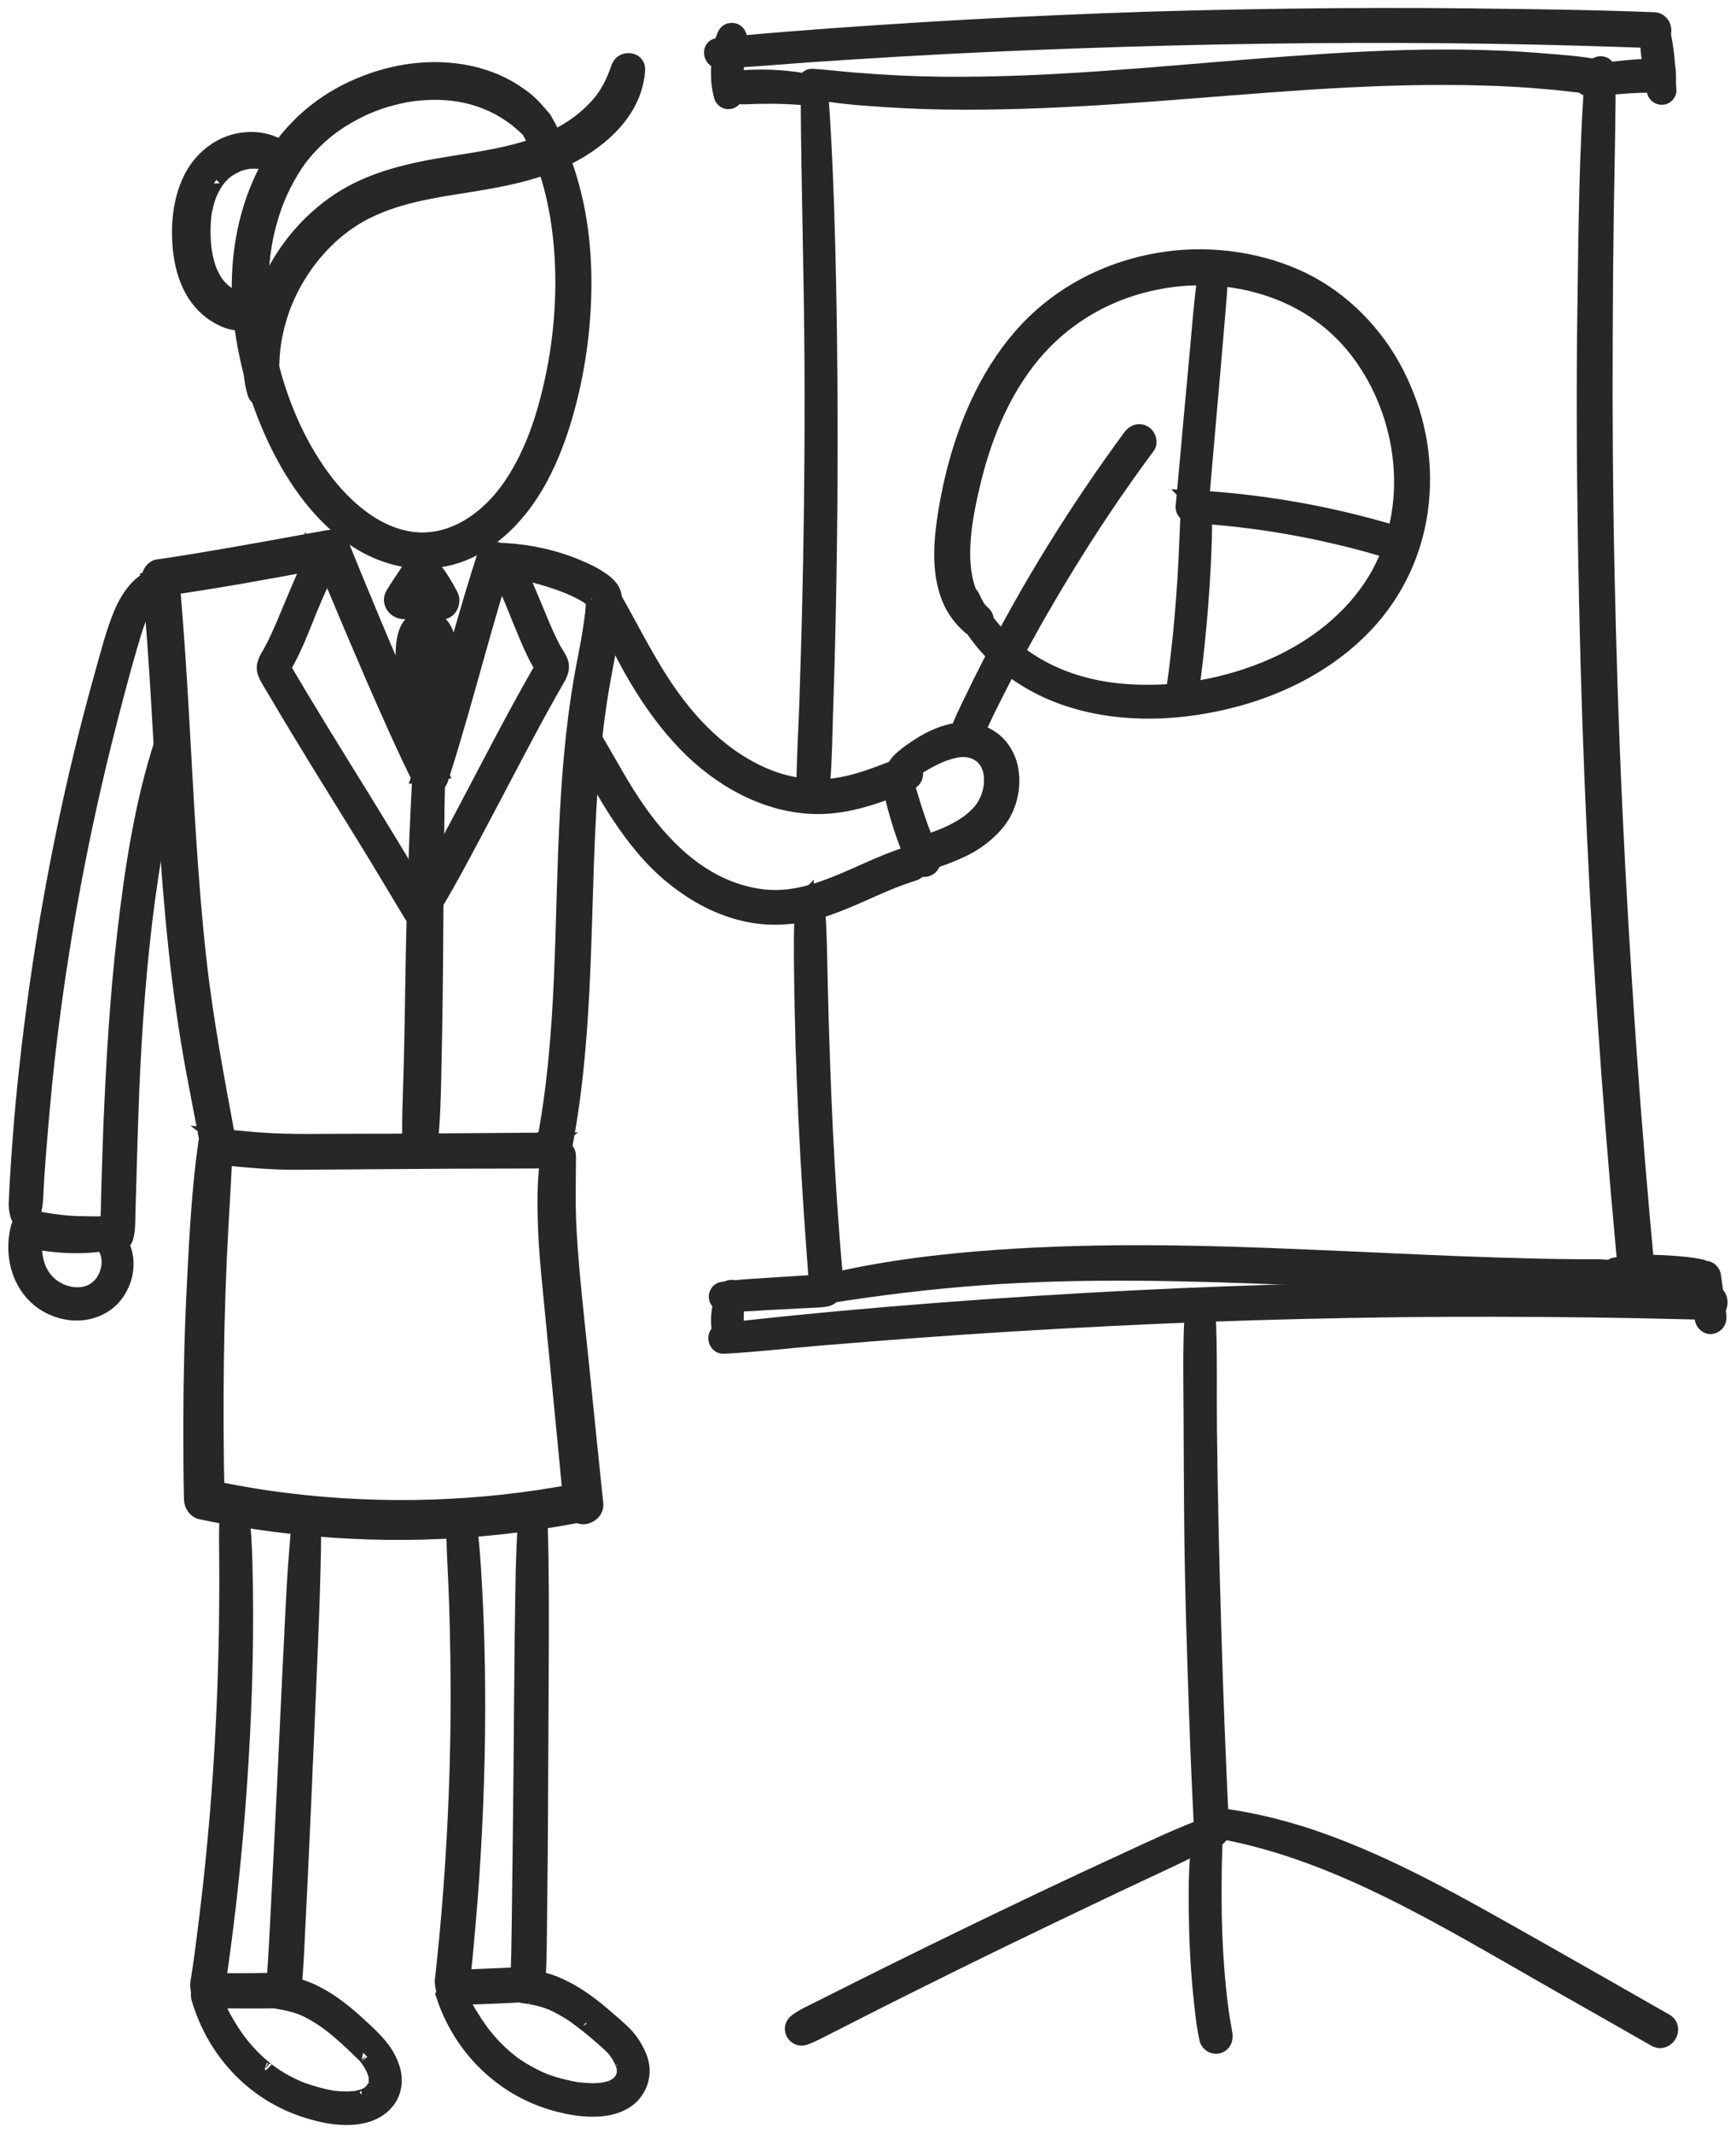
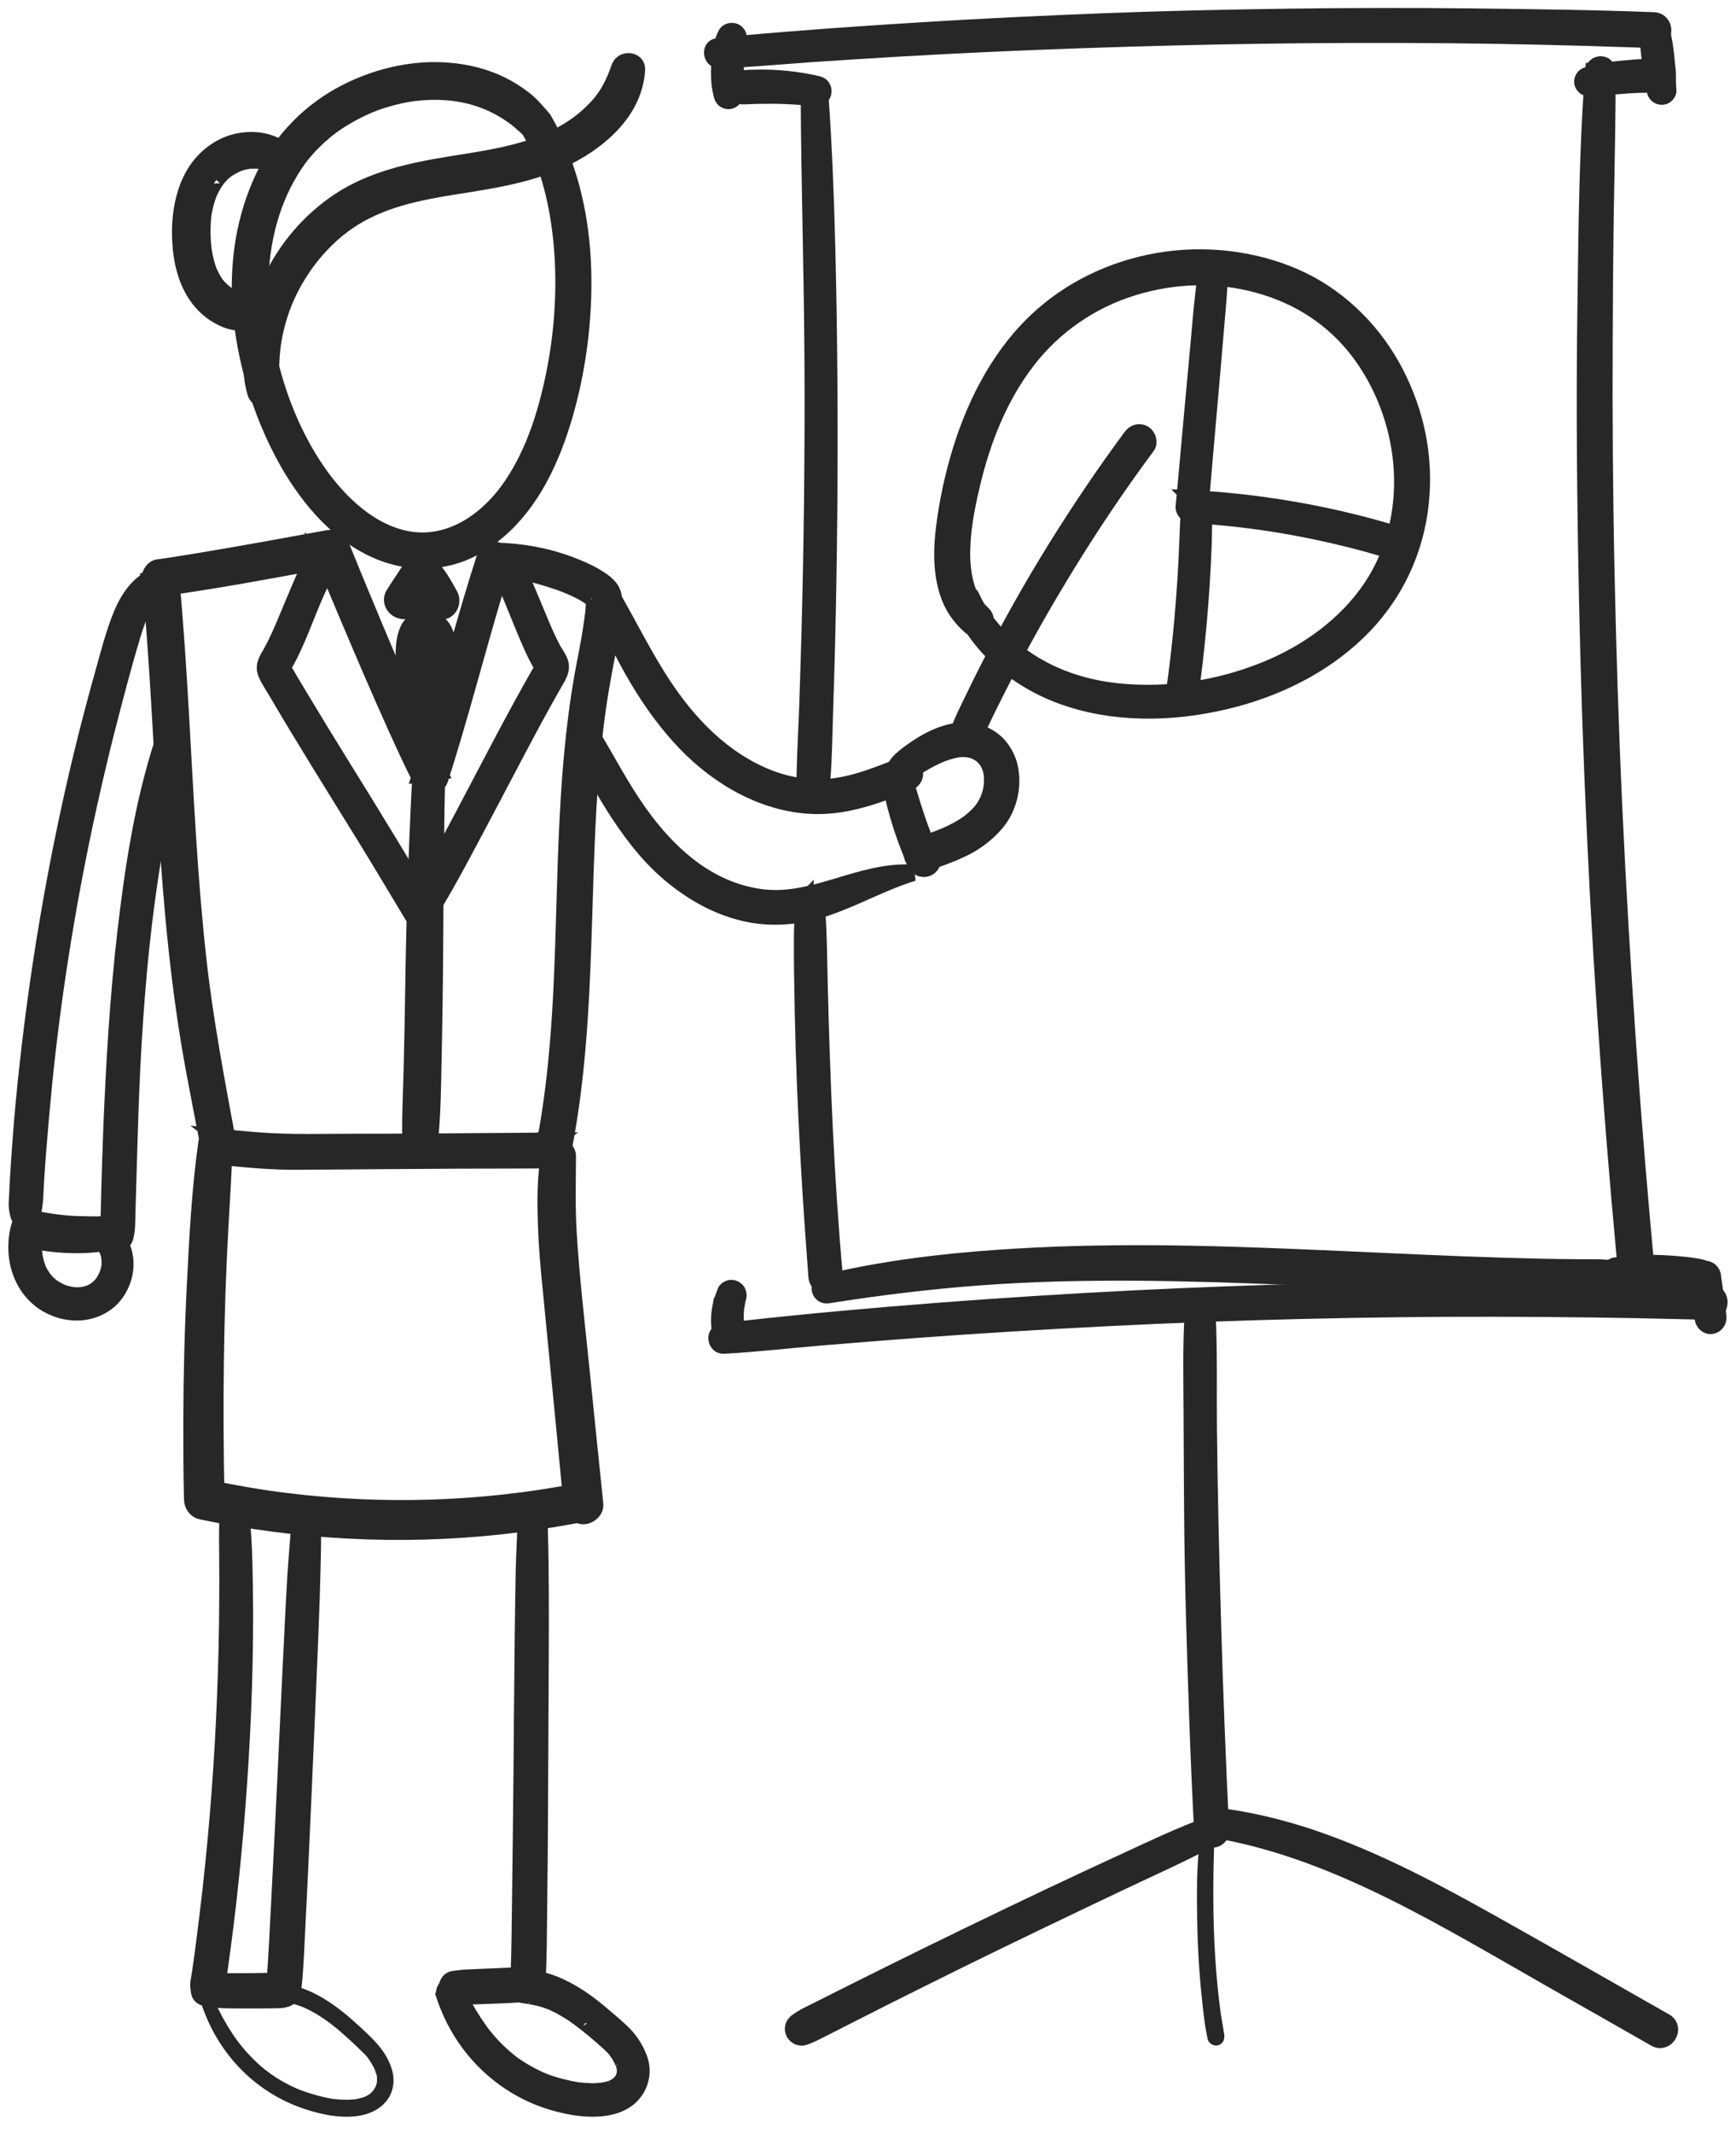
<svg xmlns="http://www.w3.org/2000/svg" width="105" height="129" viewBox="0 0 105 129" fill="none">
  <path d="M32.014 7.818C33.244 10.023 33.804 12.517 34.007 15.011C34.211 17.505 34.033 20.263 33.49 22.816C32.981 25.234 32.2 27.66 30.733 29.677C29.35 31.567 27.212 32.988 24.846 32.648C22.479 32.307 20.494 30.418 19.162 28.468C17.677 26.298 16.694 23.761 16.151 21.199C15.608 18.637 15.548 15.913 16.261 13.377C16.6 12.151 17.118 10.985 17.822 9.929C18.11 9.486 18.373 9.172 18.755 8.763C18.942 8.567 19.128 8.388 19.323 8.21C19.408 8.133 19.493 8.065 19.578 7.988C19.629 7.946 19.68 7.903 19.73 7.861C19.747 7.844 19.925 7.707 19.866 7.75C20.29 7.427 20.74 7.137 21.206 6.882C21.673 6.626 22.123 6.414 22.564 6.243C23.047 6.056 23.548 5.911 24.057 5.792C24.608 5.665 24.973 5.614 25.473 5.571C27.492 5.409 29.392 5.818 31.047 7.009C31.242 7.146 31.335 7.222 31.53 7.393C31.725 7.563 31.929 7.733 32.099 7.929C32.285 8.142 32.65 8.116 32.845 7.929C33.057 7.716 33.032 7.401 32.845 7.18C32.497 6.78 32.158 6.363 31.725 6.022C31.293 5.682 30.818 5.384 30.326 5.137C29.308 4.643 28.222 4.371 27.094 4.286C24.846 4.107 22.538 4.694 20.57 5.784C18.441 6.975 16.795 8.797 15.803 11.027C14.641 13.632 14.318 16.526 14.632 19.343C14.946 22.161 15.837 25.021 17.194 27.549C18.441 29.864 20.282 32.163 22.733 33.252C23.989 33.814 25.329 34.018 26.695 33.788C28.061 33.559 29.18 32.912 30.164 32.06C32.192 30.307 33.354 27.762 34.109 25.225C34.889 22.57 35.28 19.769 35.271 17.003C35.263 14.236 34.813 11.521 33.753 8.993C33.507 8.405 33.235 7.835 32.913 7.29C32.59 6.746 31.708 7.231 32.031 7.81L32.014 7.818Z" fill="#272727" stroke="#272727" />
  <path d="M29.91 34.299C31.242 34.444 32.557 34.751 33.821 35.193C34.296 35.363 34.669 35.517 35.118 35.746C35.28 35.831 35.432 35.917 35.585 36.019C35.661 36.07 35.729 36.112 35.797 36.163C35.653 36.061 35.84 36.197 35.873 36.232C35.924 36.283 36.018 36.436 35.916 36.257C35.95 36.308 36.009 36.436 35.916 36.223C35.924 36.24 35.924 36.266 35.933 36.291C35.958 36.393 35.933 36.129 35.933 36.249C35.933 36.317 35.933 36.402 35.933 36.47C35.933 36.649 35.916 36.827 35.899 37.006C35.89 37.1 35.882 37.193 35.865 37.287C35.865 37.347 35.848 37.406 35.84 37.466C35.831 37.542 35.831 37.542 35.84 37.491C35.84 37.534 35.831 37.577 35.822 37.611C35.721 38.351 35.585 39.092 35.441 39.832C34.185 46.097 34.279 52.481 34.016 58.84C33.871 62.381 33.592 65.922 32.904 69.412L33.464 68.986C30.156 69.011 26.856 69.037 23.548 69.054C21.893 69.054 20.239 69.063 18.594 69.071C17.542 69.071 16.507 69.046 15.455 68.96C14.709 68.901 13.97 68.824 13.232 68.748L13.801 69.182C13.114 65.471 12.401 61.768 11.985 58.014C11.443 53.154 11.222 48.259 10.942 43.382C10.781 40.564 10.603 37.747 10.34 34.938L9.882 35.542C13.02 35.108 16.142 34.529 19.264 33.95C19.569 33.891 19.883 33.84 20.189 33.78L19.408 33.337C19.917 34.589 20.443 35.831 20.969 37.083C21.953 39.415 22.945 41.739 23.989 44.046C24.481 45.127 24.973 46.208 25.516 47.263C25.762 47.748 26.457 47.587 26.61 47.118C27.721 43.671 28.629 40.156 29.647 36.683C29.91 35.78 30.173 34.87 30.47 33.976C30.707 33.261 29.579 32.954 29.342 33.661C28.222 37.108 27.314 40.615 26.288 44.097C26.016 44.999 25.745 45.901 25.448 46.803L26.542 46.659C25.499 44.616 24.6 42.496 23.7 40.385C23.446 39.79 23.191 39.185 22.937 38.581C22.733 38.104 22.504 37.559 22.275 36.998C21.893 36.087 21.52 35.185 21.147 34.274C20.977 33.848 20.799 33.423 20.63 32.997C20.494 32.657 20.222 32.486 19.849 32.554C17.245 33.031 14.641 33.508 12.019 33.942C11.197 34.078 10.365 34.214 9.542 34.325C9.296 34.359 9.059 34.682 9.084 34.929C9.551 39.9 9.763 44.897 10.077 49.885C10.391 54.873 10.84 59.852 11.756 64.764C12.053 66.347 12.359 67.922 12.664 69.497C12.715 69.769 12.986 69.905 13.232 69.931C14.802 70.093 16.38 70.246 17.966 70.237C21.274 70.212 24.574 70.186 27.883 70.169C29.749 70.169 31.607 70.161 33.473 70.152C33.71 70.152 33.982 69.973 34.033 69.727C35.339 63.266 35.203 56.66 35.509 50.106C35.661 46.88 35.933 43.654 36.544 40.479C36.705 39.653 36.858 38.836 36.976 38.002C37.044 37.542 37.103 37.074 37.129 36.606C37.146 36.274 37.129 35.934 36.951 35.653C36.739 35.321 36.365 35.082 36.035 34.878C35.551 34.589 35.017 34.367 34.491 34.163C33.032 33.61 31.471 33.337 29.918 33.312C29.655 33.312 29.435 33.542 29.435 33.797C29.435 34.087 29.655 34.257 29.918 34.282L29.91 34.299Z" fill="#272727" stroke="#272727" />
  <path d="M25.465 46.361C25.304 49.349 25.185 52.328 25.1 55.316C25.015 58.303 24.998 61.555 24.913 64.67C24.871 66.296 24.778 67.922 24.854 69.548C24.863 69.811 25.049 70.041 25.321 70.075C25.558 70.101 25.872 69.956 25.906 69.692C26.11 68.237 26.152 66.773 26.186 65.3C26.22 63.828 26.245 62.227 26.271 60.687C26.313 57.554 26.313 54.413 26.356 51.281C26.372 49.638 26.39 47.995 26.449 46.352C26.474 45.722 25.507 45.731 25.473 46.352L25.465 46.361Z" fill="#272727" stroke="#272727" />
  <path d="M30.037 34.172C30.249 34.64 30.538 35.176 30.758 35.687C31.013 36.274 31.25 36.879 31.496 37.474C31.742 38.07 31.997 38.709 32.277 39.304C32.395 39.551 32.514 39.798 32.65 40.028C32.709 40.139 32.803 40.249 32.853 40.36C32.879 40.428 32.87 40.309 32.853 40.343C32.82 40.428 32.752 40.513 32.709 40.598C31.072 43.45 29.579 46.378 28.044 49.281C27.195 50.889 26.313 52.473 25.448 54.073C25.134 54.643 25.982 55.145 26.322 54.584C27.178 53.162 27.95 51.69 28.731 50.225C29.511 48.761 30.334 47.195 31.131 45.68C31.929 44.165 32.709 42.709 33.549 41.245C33.761 40.879 34.016 40.505 33.871 40.062C33.778 39.781 33.575 39.526 33.43 39.262C33.133 38.7 32.879 38.113 32.633 37.525C32.336 36.819 32.048 36.104 31.742 35.406C31.471 34.785 31.199 34.138 30.758 33.618C30.614 33.448 30.326 33.448 30.164 33.584C29.978 33.737 29.952 33.959 30.046 34.172H30.037Z" fill="#272727" stroke="#272727" />
  <path d="M19.188 33.618C18.746 34.146 18.466 34.793 18.195 35.423C17.881 36.146 17.584 36.878 17.279 37.602C17.007 38.24 16.727 38.887 16.388 39.492C16.159 39.892 15.905 40.241 16.1 40.717C16.252 41.083 16.49 41.432 16.694 41.773C18.433 44.743 20.265 47.655 22.072 50.583C23.047 52.157 23.989 53.758 24.947 55.341C25.287 55.894 26.135 55.401 25.821 54.83C25.058 53.451 24.226 52.106 23.412 50.761C22.521 49.289 21.614 47.825 20.706 46.361C19.798 44.897 18.958 43.526 18.102 42.096C17.915 41.781 17.72 41.458 17.533 41.143C17.44 40.99 17.355 40.837 17.262 40.683C17.219 40.607 17.177 40.53 17.126 40.453C17.109 40.428 17.05 40.275 17.058 40.368C17.058 40.428 17.092 40.343 17.118 40.3C17.457 39.764 17.72 39.177 17.974 38.598C18.314 37.798 18.628 36.98 18.967 36.18C19.247 35.508 19.595 34.818 19.892 34.18C19.985 33.976 19.968 33.737 19.773 33.593C19.603 33.465 19.323 33.456 19.179 33.627L19.188 33.618Z" fill="#272727" stroke="#272727" />
  <path d="M23.819 35.942C24.048 35.568 24.294 35.202 24.54 34.836C24.795 34.453 24.973 34.069 25.439 33.933C25.702 33.857 25.94 34.086 26.127 34.325C26.593 34.895 26.898 35.423 27.212 36.01C27.424 36.402 27.161 36.998 26.669 36.964C25.906 36.912 25.151 36.98 24.387 36.938C23.913 36.912 23.539 36.393 23.819 35.942Z" fill="#272727" stroke="#272727" />
  <path d="M25.914 37.457C27.238 37.602 27.17 39.517 27.204 40.462C27.255 42.249 27.221 44.395 26.423 46.029C26.262 46.361 25.863 46.327 25.643 46.105C25.465 46.139 25.278 46.08 25.168 45.85C24.37 44.122 24.421 41.866 24.421 40.002C24.421 38.998 24.413 37.287 25.906 37.449L25.914 37.457Z" fill="#272727" stroke="#272727" />
  <path d="M32.955 69.812C33.558 69.812 33.558 68.875 32.955 68.875C32.353 68.875 32.353 69.812 32.955 69.812Z" fill="#272727" stroke="#272727" />
  <path d="M9.313 34.878C8.329 35.321 7.735 36.24 7.337 37.211C6.887 38.317 6.59 39.492 6.268 40.641C5.538 43.237 4.877 45.85 4.3 48.48C3.146 53.724 2.272 59.035 1.687 64.373C1.517 65.879 1.373 67.394 1.263 68.909C1.204 69.659 1.153 70.407 1.11 71.157C1.085 71.531 1.068 71.906 1.051 72.28C1.042 72.467 1.025 72.655 1.025 72.842C1.025 73.055 1.068 73.259 1.119 73.463C1.212 73.897 1.823 73.846 1.942 73.463C2.145 72.816 2.12 72.127 2.162 71.454C2.205 70.782 2.255 70.127 2.306 69.463C2.408 68.152 2.527 66.841 2.654 65.539C2.917 62.925 3.256 60.312 3.664 57.716C4.478 52.524 5.572 47.382 6.921 42.301C7.286 40.93 7.651 39.56 8.066 38.215C8.372 37.236 8.787 36.121 9.712 35.568C10.17 35.295 9.771 34.665 9.305 34.87L9.313 34.878Z" fill="#272727" stroke="#272727" />
  <path d="M9.848 44.88C8.635 48.616 8.041 52.541 7.591 56.431C7.142 60.321 6.913 64.228 6.751 68.143C6.709 69.241 6.675 70.348 6.641 71.446C6.624 72.008 6.607 72.561 6.599 73.123C6.59 73.684 6.522 74.263 6.65 74.825C6.76 75.293 7.447 75.268 7.566 74.825C7.702 74.34 7.676 73.829 7.693 73.327C7.71 72.825 7.719 72.348 7.735 71.854C7.761 70.884 7.795 69.922 7.82 68.952C7.88 67.002 7.948 65.053 8.066 63.104C8.295 59.231 8.66 55.367 9.313 51.545C9.687 49.383 10.145 47.229 10.611 45.084C10.722 44.582 10.009 44.386 9.848 44.871V44.88Z" fill="#272727" stroke="#272727" />
  <path d="M6.794 74.017C6.344 74.051 5.895 74.059 5.437 74.051C4.979 74.042 4.529 74.042 4.079 74C3.816 73.983 3.562 73.949 3.299 73.915L3.469 73.94C3.256 73.915 3.044 73.88 2.841 73.846C2.739 73.829 2.637 73.812 2.535 73.795C2.485 73.787 2.425 73.778 2.374 73.761C2.349 73.761 2.332 73.753 2.306 73.744C2.154 73.71 2.069 73.719 1.916 73.744L2.086 73.719C2.086 73.719 2.018 73.719 1.984 73.719C1.857 73.719 1.738 73.761 1.628 73.821C1.467 73.906 1.365 74.076 1.348 74.255C1.331 74.332 1.331 74.417 1.356 74.493C1.382 74.596 1.433 74.681 1.509 74.757C1.611 74.885 1.755 74.936 1.899 74.978L1.747 74.91C1.823 74.953 1.899 74.996 1.984 75.013C2.026 75.021 2.06 75.03 2.103 75.038C2.179 75.055 2.255 75.064 2.332 75.081C2.535 75.115 2.748 75.149 2.951 75.174C3.265 75.217 3.579 75.242 3.893 75.259C4.512 75.293 5.14 75.293 5.759 75.225C6.149 75.183 6.548 75.123 6.93 75.047C7.048 75.021 7.184 74.91 7.243 74.808C7.303 74.706 7.32 74.596 7.303 74.476C7.269 74.238 7.048 74 6.785 74.017H6.794Z" fill="#272727" stroke="#272727" />
  <path d="M6.336 75.302C6.412 75.412 6.48 75.532 6.531 75.651L6.488 75.549C6.565 75.736 6.616 75.932 6.641 76.136L6.624 76.017C6.65 76.23 6.65 76.434 6.624 76.647L6.641 76.519C6.607 76.749 6.548 76.97 6.463 77.183L6.514 77.064C6.421 77.277 6.302 77.489 6.166 77.677L6.242 77.575C6.124 77.728 5.98 77.872 5.827 77.992L5.929 77.915C5.776 78.034 5.606 78.136 5.428 78.213L5.547 78.162C5.343 78.247 5.131 78.306 4.911 78.332L5.046 78.315C4.792 78.349 4.537 78.349 4.283 78.315L4.419 78.332C4.147 78.29 3.876 78.221 3.621 78.111L3.74 78.162C3.494 78.051 3.256 77.915 3.036 77.753L3.138 77.83C2.943 77.677 2.773 77.506 2.62 77.311L2.697 77.413C2.518 77.183 2.374 76.936 2.264 76.672L2.315 76.791C2.188 76.485 2.103 76.162 2.06 75.829L2.077 75.966C2.026 75.6 2.035 75.234 2.077 74.868L2.06 75.004C2.086 74.842 2.111 74.68 2.154 74.519C2.171 74.442 2.188 74.357 2.213 74.28C2.23 74.204 2.247 74.136 2.247 74.059C2.247 73.982 2.222 73.906 2.205 73.838C2.179 73.71 2.069 73.608 1.95 73.557C1.831 73.506 1.67 73.497 1.56 73.582C1.467 73.659 1.373 73.719 1.305 73.821C1.263 73.897 1.229 73.999 1.195 74.093C1.161 74.195 1.136 74.297 1.11 74.408C1.059 74.663 1.017 74.927 1.008 75.183C0.983 75.659 1.034 76.153 1.161 76.613C1.416 77.54 2.001 78.375 2.841 78.86C3.63 79.32 4.614 79.49 5.496 79.234C5.937 79.107 6.344 78.885 6.675 78.57C7.006 78.255 7.226 77.889 7.388 77.472C7.676 76.706 7.651 75.778 7.201 75.089C7.133 74.987 7.065 74.893 6.989 74.808C6.93 74.731 6.794 74.68 6.701 74.689C6.607 74.697 6.522 74.723 6.455 74.774C6.302 74.893 6.234 75.14 6.353 75.302H6.336Z" fill="#272727" stroke="#272727" />
  <path d="M17.389 9.333C16.583 8.525 15.413 8.338 14.335 8.576C13.258 8.814 12.291 9.58 11.723 10.568C11.154 11.555 10.908 12.806 10.9 13.981C10.9 15.224 11.095 16.552 11.739 17.633C12.096 18.237 12.605 18.756 13.216 19.097C13.512 19.267 13.852 19.412 14.191 19.463C14.395 19.497 14.573 19.514 14.776 19.488C14.844 19.488 14.912 19.471 14.971 19.463C14.861 19.48 14.844 19.48 14.912 19.463C14.98 19.463 15.039 19.446 15.107 19.437C15.217 19.412 15.328 19.361 15.43 19.301C15.837 19.088 15.752 18.399 15.302 18.305C15.251 18.297 15.2 18.28 15.141 18.271C15.073 18.263 14.997 18.254 14.929 18.246C14.878 18.246 14.802 18.22 14.971 18.254C14.87 18.229 14.759 18.203 14.658 18.186C14.437 18.143 14.216 18.075 14.013 17.99L14.174 18.058C14.021 17.99 13.877 17.914 13.741 17.828C13.674 17.786 13.606 17.735 13.538 17.684C13.572 17.709 13.716 17.803 13.538 17.684C13.512 17.658 13.487 17.641 13.461 17.616C13.334 17.505 13.224 17.386 13.114 17.258C13.097 17.241 13.08 17.224 13.071 17.207C13.139 17.292 13.156 17.318 13.122 17.275C13.097 17.241 13.071 17.207 13.046 17.173C12.995 17.096 12.944 17.02 12.902 16.943C12.808 16.79 12.732 16.628 12.656 16.467C12.596 16.339 12.715 16.62 12.656 16.484C12.639 16.433 12.622 16.39 12.605 16.339C12.571 16.254 12.545 16.169 12.52 16.084C12.41 15.735 12.342 15.386 12.291 15.02L12.316 15.198C12.214 14.441 12.206 13.675 12.299 12.917L12.274 13.096C12.308 12.823 12.367 12.551 12.435 12.287C12.469 12.168 12.503 12.057 12.537 11.947C12.562 11.879 12.588 11.81 12.613 11.742C12.613 11.717 12.63 11.7 12.639 11.674C12.647 11.649 12.656 11.632 12.664 11.606C12.622 11.708 12.613 11.734 12.639 11.666C12.749 11.428 12.868 11.198 13.012 10.985C13.054 10.925 13.097 10.866 13.131 10.815C13.156 10.78 13.207 10.738 13.088 10.866C13.114 10.84 13.131 10.806 13.156 10.78C13.241 10.687 13.326 10.593 13.411 10.5C13.487 10.423 13.572 10.355 13.657 10.287C13.478 10.44 13.64 10.304 13.682 10.27C13.741 10.227 13.792 10.193 13.852 10.159C13.945 10.1 14.038 10.049 14.14 9.997C14.191 9.972 14.242 9.946 14.293 9.921C14.318 9.912 14.412 9.87 14.293 9.921C14.174 9.972 14.31 9.921 14.327 9.904C14.539 9.819 14.759 9.759 14.98 9.725C15.014 9.725 15.039 9.717 15.073 9.708C14.87 9.742 14.98 9.717 15.031 9.708C15.082 9.7 15.133 9.7 15.184 9.7C15.302 9.7 15.43 9.7 15.548 9.7C15.608 9.7 15.811 9.742 15.591 9.7C15.65 9.708 15.71 9.717 15.769 9.734C15.888 9.759 16.006 9.793 16.125 9.836C16.151 9.844 16.168 9.853 16.193 9.861C16.1 9.81 16.337 9.921 16.193 9.861C16.244 9.887 16.303 9.912 16.354 9.938C16.405 9.963 16.456 9.997 16.507 10.031C16.532 10.049 16.558 10.066 16.583 10.082C16.473 9.989 16.66 10.134 16.583 10.082C16.694 10.176 16.821 10.244 16.973 10.244C17.109 10.244 17.27 10.185 17.364 10.082C17.567 9.861 17.584 9.521 17.364 9.299L17.389 9.333Z" fill="#272727" />
  <path d="M13.538 17.684C13.606 17.735 13.674 17.786 13.741 17.828C13.877 17.914 14.021 17.99 14.174 18.058L14.013 17.99C14.216 18.075 14.437 18.143 14.658 18.186C14.759 18.203 14.87 18.229 14.971 18.254C14.802 18.22 14.878 18.246 14.929 18.246C14.997 18.254 15.073 18.263 15.141 18.271C15.2 18.28 15.251 18.297 15.302 18.305C15.752 18.399 15.837 19.088 15.43 19.301C15.328 19.361 15.217 19.412 15.107 19.437C15.039 19.446 14.98 19.463 14.912 19.463C14.844 19.48 14.861 19.48 14.971 19.463C14.912 19.471 14.844 19.488 14.776 19.488C14.573 19.514 14.395 19.497 14.191 19.463C13.852 19.412 13.512 19.267 13.216 19.097C12.605 18.756 12.096 18.237 11.739 17.633C11.095 16.552 10.9 15.224 10.9 13.981C10.908 12.806 11.154 11.555 11.723 10.568C12.291 9.58 13.258 8.814 14.335 8.576C15.413 8.338 16.583 8.525 17.389 9.333L17.364 9.299C17.584 9.521 17.567 9.861 17.364 10.082C17.27 10.185 17.109 10.244 16.973 10.244C16.821 10.244 16.694 10.176 16.583 10.082M13.538 17.684C13.572 17.709 13.716 17.803 13.538 17.684ZM13.538 17.684C13.512 17.658 13.487 17.641 13.461 17.616C13.334 17.505 13.224 17.386 13.114 17.258C13.097 17.241 13.08 17.224 13.071 17.207C13.139 17.292 13.156 17.318 13.122 17.275C13.097 17.241 13.071 17.207 13.046 17.173C12.995 17.096 12.944 17.02 12.902 16.943C12.808 16.79 12.732 16.628 12.656 16.467C12.596 16.339 12.715 16.62 12.656 16.484C12.639 16.433 12.622 16.39 12.605 16.339C12.571 16.254 12.545 16.169 12.52 16.084C12.41 15.735 12.342 15.386 12.291 15.02L12.316 15.198C12.214 14.441 12.206 13.675 12.299 12.917L12.274 13.096C12.308 12.823 12.367 12.551 12.435 12.287C12.469 12.168 12.503 12.057 12.537 11.947C12.562 11.879 12.588 11.81 12.613 11.742C12.613 11.717 12.63 11.7 12.639 11.674C12.647 11.649 12.656 11.632 12.664 11.606C12.622 11.708 12.613 11.734 12.639 11.666C12.749 11.428 12.868 11.198 13.012 10.985C13.054 10.925 13.097 10.866 13.131 10.815C13.156 10.78 13.207 10.738 13.088 10.866C13.114 10.84 13.131 10.806 13.156 10.78C13.241 10.687 13.326 10.593 13.411 10.5C13.487 10.423 13.572 10.355 13.657 10.287C13.478 10.44 13.64 10.304 13.682 10.27C13.741 10.227 13.792 10.193 13.852 10.159C13.945 10.1 14.038 10.049 14.14 9.997C14.191 9.972 14.242 9.946 14.293 9.921M14.293 9.921C14.318 9.912 14.412 9.87 14.293 9.921ZM14.293 9.921C14.174 9.972 14.31 9.921 14.327 9.904C14.539 9.819 14.759 9.759 14.98 9.725C15.014 9.725 15.039 9.717 15.073 9.708C14.87 9.742 14.98 9.717 15.031 9.708C15.082 9.7 15.133 9.7 15.184 9.7C15.302 9.7 15.43 9.7 15.548 9.7C15.608 9.7 15.811 9.742 15.591 9.7C15.65 9.708 15.71 9.717 15.769 9.734C15.888 9.759 16.006 9.793 16.125 9.836C16.151 9.844 16.168 9.853 16.193 9.861M16.193 9.861C16.1 9.81 16.337 9.921 16.193 9.861ZM16.193 9.861C16.244 9.887 16.303 9.912 16.354 9.938C16.405 9.963 16.456 9.997 16.507 10.031C16.532 10.049 16.558 10.066 16.583 10.082M16.583 10.082C16.473 9.989 16.66 10.134 16.583 10.082Z" stroke="#272727" />
  <path d="M16.38 23.651C16.38 22.672 16.363 21.65 16.507 20.714C16.651 19.778 16.948 18.756 17.338 17.896C18.161 16.101 19.433 14.5 21.028 13.402C22.988 12.049 25.329 11.606 27.637 11.24C29.944 10.874 32.234 10.534 34.338 9.461C36.442 8.389 38.367 6.618 38.52 4.226C38.562 3.596 37.655 3.537 37.468 4.081C37.163 4.984 36.756 5.801 36.128 6.473C35.432 7.222 34.703 7.759 33.795 8.235C31.827 9.274 29.503 9.589 27.28 9.946C24.913 10.329 22.513 10.832 20.485 12.185C18.746 13.351 17.338 14.994 16.43 16.884C15.921 17.939 15.548 19.054 15.37 20.203C15.192 21.352 15.116 22.629 15.463 23.77C15.616 24.264 16.371 24.178 16.371 23.642L16.38 23.651Z" fill="#272727" stroke="#272727" />
  <path d="M12.494 69.105C12.096 71.914 11.951 74.749 11.807 77.575C11.663 80.401 11.595 83.133 11.587 85.916C11.587 87.5 11.587 89.083 11.629 90.675C11.629 90.981 11.85 91.313 12.164 91.381C18.068 92.615 24.15 92.939 30.147 92.3C31.861 92.113 33.566 91.858 35.254 91.526C35.611 91.458 35.822 91.024 35.729 90.683C35.627 90.309 35.254 90.138 34.889 90.207C29.121 91.313 23.191 91.5 17.364 90.785C15.743 90.59 14.14 90.309 12.545 89.968L13.08 90.675C12.961 85.108 13.012 79.549 13.326 73.991C13.419 72.408 13.521 70.833 13.563 69.25C13.563 68.978 13.351 68.748 13.088 68.714C12.851 68.688 12.528 68.833 12.494 69.105Z" fill="#272727" stroke="#272727" />
  <path d="M33.235 69.769C32.981 71.148 32.989 72.561 33.032 73.957C33.074 75.353 33.193 76.655 33.329 78C33.592 80.758 33.871 83.507 34.134 86.257C34.287 87.823 34.431 89.398 34.584 90.964C34.618 91.347 34.881 91.671 35.288 91.671C35.636 91.671 36.026 91.347 35.992 90.964C35.704 88.206 35.424 85.448 35.144 82.69C34.864 79.932 34.542 77.251 34.38 74.519C34.287 72.978 34.33 71.446 34.338 69.905C34.338 69.292 33.362 69.122 33.244 69.76L33.235 69.769Z" fill="#272727" stroke="#272727" />
  <path d="M13.767 91.373C13.775 91.824 13.75 92.275 13.75 92.734C13.75 93.194 13.75 93.679 13.758 94.156C13.767 95.084 13.767 96.012 13.758 96.948C13.75 98.863 13.699 100.77 13.623 102.685C13.47 106.533 13.181 110.371 12.757 114.193C12.639 115.249 12.511 116.304 12.376 117.351C12.316 117.837 12.248 118.322 12.181 118.798C12.147 119.062 12.104 119.326 12.062 119.59C12.045 119.726 12.002 119.879 12.002 120.016C12.002 120.169 12.036 120.322 12.053 120.467C12.113 120.875 12.766 120.943 12.935 120.586C13.037 120.365 13.114 120.177 13.148 119.939C13.181 119.701 13.216 119.445 13.258 119.19C13.326 118.713 13.385 118.245 13.453 117.768C13.58 116.832 13.691 115.896 13.801 114.951C14.013 113.053 14.2 111.146 14.344 109.239C14.641 105.383 14.81 101.527 14.81 97.654C14.81 96.608 14.793 95.561 14.768 94.522C14.751 94.003 14.734 93.475 14.7 92.956C14.666 92.437 14.598 91.892 14.564 91.364C14.53 90.836 13.758 90.845 13.767 91.364V91.373Z" fill="#272727" stroke="#272727" />
  <path d="M18.127 91.969C18.059 93.109 17.941 94.267 17.873 95.416C17.796 96.727 17.728 98.038 17.669 99.349C17.525 102.123 17.406 104.907 17.27 107.682C17.152 110.15 17.024 112.627 16.897 115.096C16.812 116.619 16.753 118.152 16.634 119.675C16.626 119.837 16.609 119.999 16.592 120.16C16.575 120.305 16.643 119.999 16.592 120.135C16.566 120.212 16.651 120.016 16.643 120.024C16.643 120.033 17.118 119.726 16.948 119.777C16.846 119.811 17.109 119.769 16.99 119.777C15.862 119.82 14.725 119.82 13.597 119.82C13.317 119.82 13.046 119.837 12.766 119.863C12.113 119.931 12.121 120.79 12.766 120.875C13.411 120.961 14.004 120.944 14.624 120.952C15.243 120.961 15.871 120.952 16.498 120.944C16.872 120.935 17.415 120.978 17.635 120.603C17.72 120.45 17.728 120.271 17.745 120.101C17.881 118.816 17.915 117.505 17.983 116.211C18.11 113.81 18.212 111.41 18.322 109.01C18.449 106.184 18.568 103.349 18.687 100.523C18.797 97.944 18.899 95.365 18.924 92.777C18.924 92.513 18.907 92.241 18.916 91.977C18.933 91.466 18.161 91.475 18.127 91.977V91.969Z" fill="#272727" stroke="#272727" />
  <path d="M12.062 120.79C12.511 122.348 13.309 123.786 14.42 124.97C15.531 126.153 16.906 127.03 18.433 127.532C19.23 127.796 20.07 127.991 20.918 128C21.851 128.008 22.827 127.77 23.412 126.996C23.666 126.664 23.794 126.246 23.802 125.829C23.811 125.37 23.658 124.927 23.454 124.519C23.047 123.718 22.377 123.123 21.724 122.518C21.071 121.914 20.367 121.326 19.603 120.867C18.84 120.407 17.966 120.016 17.092 120.016C16.965 120.016 16.821 120.016 16.702 120.058C16.651 120.075 16.719 120.058 16.719 120.058C16.677 120.067 16.609 120.075 16.558 120.084C16.507 120.092 16.448 120.101 16.397 120.109C16.193 120.152 16.074 120.373 16.1 120.56C16.125 120.782 16.295 120.892 16.507 120.918C16.524 120.918 16.592 120.926 16.515 120.918C16.532 120.918 16.558 120.918 16.575 120.926C16.617 120.926 16.677 120.926 16.71 120.943C16.634 120.918 16.694 120.943 16.71 120.952C16.804 120.986 16.897 120.995 16.99 121.012C17.186 121.054 17.381 121.088 17.567 121.131C17.754 121.173 17.941 121.233 18.119 121.292C18.161 121.309 18.212 121.326 18.254 121.344C18.271 121.344 18.407 121.403 18.348 121.378C18.288 121.352 18.399 121.403 18.416 121.412C18.466 121.437 18.517 121.454 18.568 121.48C18.933 121.658 19.281 121.863 19.612 122.093C19.781 122.203 19.942 122.331 20.104 122.45C20.027 122.39 20.129 122.467 20.154 122.493C20.197 122.527 20.231 122.561 20.273 122.586C20.35 122.654 20.434 122.714 20.511 122.782C20.825 123.054 21.139 123.335 21.436 123.616C21.58 123.752 21.724 123.897 21.868 124.033C21.936 124.101 22.004 124.161 22.072 124.229C22.106 124.263 22.131 124.297 22.165 124.331C22.182 124.357 22.275 124.476 22.216 124.391C22.335 124.561 22.453 124.731 22.547 124.91C22.598 124.995 22.64 125.089 22.682 125.182C22.725 125.276 22.666 125.123 22.691 125.216C22.708 125.268 22.725 125.31 22.742 125.361C22.767 125.438 22.81 125.548 22.801 125.625C22.801 125.625 22.793 125.531 22.801 125.583C22.801 125.608 22.801 125.634 22.801 125.659C22.801 125.702 22.801 125.744 22.801 125.787C22.801 125.829 22.801 125.872 22.801 125.914C22.801 125.983 22.827 125.821 22.801 125.889C22.801 125.906 22.801 125.923 22.793 125.94C22.776 126.025 22.742 126.11 22.716 126.195C22.699 126.255 22.733 126.153 22.733 126.153C22.733 126.161 22.708 126.212 22.699 126.212C22.682 126.246 22.666 126.272 22.648 126.306C22.631 126.34 22.598 126.374 22.581 126.408C22.547 126.468 22.64 126.34 22.598 126.391C22.581 126.408 22.564 126.425 22.555 126.442C22.496 126.502 22.436 126.561 22.377 126.612C22.335 126.647 22.402 126.595 22.402 126.595C22.386 126.612 22.36 126.621 22.343 126.638C22.309 126.664 22.267 126.689 22.233 126.706C22.199 126.723 22.157 126.749 22.114 126.766C22.089 126.774 22.063 126.791 22.046 126.8C22.046 126.8 22.123 126.774 22.072 126.791C21.97 126.825 21.868 126.859 21.758 126.885C21.665 126.91 21.571 126.927 21.478 126.944C21.461 126.944 21.368 126.961 21.436 126.944C21.495 126.944 21.419 126.944 21.41 126.944C21.351 126.944 21.291 126.953 21.232 126.961C21.028 126.978 20.816 126.97 20.613 126.961C20.511 126.961 20.409 126.944 20.307 126.936C20.282 126.936 20.265 126.936 20.239 126.936C20.163 126.927 20.316 126.944 20.239 126.936C20.18 126.927 20.129 126.919 20.07 126.91C19.705 126.851 19.349 126.757 18.992 126.655C18.814 126.604 18.645 126.553 18.475 126.493C18.39 126.468 18.314 126.434 18.229 126.408C18.186 126.391 18.144 126.374 18.102 126.357C18.068 126.349 17.941 126.289 18.034 126.332C17.703 126.187 17.372 126.025 17.058 125.846C16.744 125.668 16.439 125.463 16.151 125.242C16.134 125.234 16.117 125.216 16.108 125.208C16.125 125.225 16.184 125.268 16.108 125.208C16.074 125.182 16.049 125.157 16.015 125.14C15.938 125.08 15.871 125.021 15.794 124.953C15.65 124.833 15.514 124.706 15.387 124.578C15.133 124.331 14.887 124.067 14.658 123.786C14.598 123.718 14.547 123.65 14.488 123.574C14.428 123.497 14.522 123.616 14.463 123.548C14.428 123.506 14.403 123.463 14.369 123.42C14.259 123.267 14.149 123.114 14.047 122.961C13.64 122.339 13.283 121.693 12.986 121.012C12.97 120.96 12.953 120.926 12.927 120.875C12.927 120.858 12.885 120.773 12.893 120.799C12.91 120.841 12.876 120.765 12.876 120.756C12.876 120.739 12.859 120.722 12.851 120.697C12.834 120.646 12.808 120.594 12.791 120.543C12.715 120.348 12.537 120.22 12.325 120.271C12.13 120.322 12.002 120.543 12.053 120.739L12.062 120.79Z" fill="#272727" />
-   <path d="M20.239 126.936C20.265 126.936 20.282 126.936 20.307 126.936C20.409 126.944 20.511 126.961 20.613 126.961C20.816 126.97 21.028 126.978 21.232 126.961C21.291 126.953 21.351 126.944 21.41 126.944C21.419 126.944 21.495 126.944 21.436 126.944C21.368 126.961 21.461 126.944 21.478 126.944C21.571 126.927 21.665 126.91 21.758 126.885C21.868 126.859 21.97 126.825 22.072 126.791C22.123 126.774 22.046 126.8 22.046 126.8C22.063 126.791 22.089 126.774 22.114 126.766C22.157 126.749 22.199 126.723 22.233 126.706C22.267 126.689 22.309 126.664 22.343 126.638C22.36 126.621 22.386 126.612 22.402 126.595C22.402 126.595 22.335 126.647 22.377 126.612C22.436 126.561 22.496 126.502 22.555 126.442C22.564 126.425 22.581 126.408 22.598 126.391C22.64 126.34 22.547 126.468 22.581 126.408C22.598 126.374 22.631 126.34 22.648 126.306C22.666 126.272 22.682 126.246 22.699 126.212C22.708 126.212 22.733 126.161 22.733 126.153C22.733 126.153 22.699 126.255 22.716 126.195C22.742 126.11 22.776 126.025 22.793 125.94C22.801 125.923 22.801 125.906 22.801 125.889C22.827 125.821 22.801 125.983 22.801 125.914C22.801 125.872 22.801 125.829 22.801 125.787C22.801 125.744 22.801 125.702 22.801 125.659C22.801 125.634 22.801 125.608 22.801 125.583C22.793 125.531 22.801 125.625 22.801 125.625C22.81 125.548 22.767 125.438 22.742 125.361C22.725 125.31 22.708 125.268 22.691 125.216C22.666 125.123 22.725 125.276 22.682 125.182C22.64 125.089 22.598 124.995 22.547 124.91C22.453 124.731 22.335 124.561 22.216 124.391C22.275 124.476 22.182 124.357 22.165 124.331C22.131 124.297 22.106 124.263 22.072 124.229C22.004 124.161 21.936 124.101 21.868 124.033C21.724 123.897 21.58 123.752 21.436 123.616C21.139 123.335 20.825 123.054 20.511 122.782C20.434 122.714 20.35 122.654 20.273 122.586C20.231 122.561 20.197 122.527 20.154 122.493C20.129 122.467 20.027 122.39 20.104 122.45C19.942 122.331 19.781 122.203 19.612 122.093C19.281 121.863 18.933 121.658 18.568 121.48C18.517 121.454 18.466 121.437 18.416 121.412C18.399 121.403 18.288 121.352 18.348 121.378C18.407 121.403 18.271 121.344 18.254 121.344C18.212 121.326 18.161 121.309 18.119 121.292C17.941 121.233 17.754 121.173 17.567 121.131C17.381 121.088 17.186 121.054 16.99 121.012C16.897 120.995 16.804 120.986 16.71 120.952C16.694 120.943 16.634 120.918 16.71 120.943C16.677 120.926 16.617 120.926 16.575 120.926C16.558 120.918 16.532 120.918 16.515 120.918C16.592 120.926 16.524 120.918 16.507 120.918C16.295 120.892 16.125 120.782 16.1 120.56C16.074 120.373 16.193 120.152 16.397 120.109C16.448 120.101 16.507 120.092 16.558 120.084C16.609 120.075 16.677 120.067 16.719 120.058C16.719 120.058 16.651 120.075 16.702 120.058C16.821 120.016 16.965 120.016 17.092 120.016C17.966 120.016 18.84 120.407 19.603 120.867C20.367 121.326 21.071 121.914 21.724 122.518C22.377 123.123 23.047 123.718 23.454 124.519C23.658 124.927 23.811 125.37 23.802 125.829C23.794 126.246 23.666 126.664 23.412 126.996C22.827 127.77 21.851 128.008 20.918 128C20.07 127.991 19.23 127.796 18.433 127.532C16.906 127.03 15.531 126.153 14.42 124.97C13.309 123.786 12.511 122.348 12.062 120.79L12.053 120.739C12.002 120.543 12.13 120.322 12.325 120.271C12.537 120.22 12.715 120.348 12.791 120.543C12.808 120.594 12.834 120.646 12.851 120.697C12.859 120.722 12.876 120.739 12.876 120.756C12.876 120.765 12.91 120.841 12.893 120.799C12.885 120.773 12.927 120.858 12.927 120.875C12.953 120.926 12.97 120.96 12.986 121.012C13.283 121.693 13.64 122.339 14.047 122.961C14.149 123.114 14.259 123.267 14.369 123.42C14.403 123.463 14.428 123.506 14.463 123.548C14.522 123.616 14.428 123.497 14.488 123.574C14.547 123.65 14.598 123.718 14.658 123.786C14.887 124.067 15.133 124.331 15.387 124.578C15.514 124.706 15.65 124.833 15.794 124.953C15.871 125.021 15.938 125.08 16.015 125.14C16.049 125.157 16.074 125.182 16.108 125.208M20.239 126.936C20.163 126.927 20.316 126.944 20.239 126.936ZM20.239 126.936C20.18 126.927 20.129 126.919 20.07 126.91C19.705 126.851 19.349 126.757 18.992 126.655C18.814 126.604 18.645 126.553 18.475 126.493C18.39 126.468 18.314 126.434 18.229 126.408C18.186 126.391 18.144 126.374 18.102 126.357C18.068 126.349 17.941 126.289 18.034 126.332C17.703 126.187 17.372 126.025 17.058 125.846C16.744 125.668 16.439 125.463 16.151 125.242C16.134 125.234 16.117 125.216 16.108 125.208M16.108 125.208C16.125 125.225 16.184 125.268 16.108 125.208Z" stroke="#272727" />
-   <path d="M27.45 91.611C27.509 92.522 27.501 93.45 27.552 94.36C27.602 95.271 27.637 96.216 27.67 97.152C27.73 99.016 27.755 100.881 27.755 102.753C27.755 106.515 27.603 110.286 27.331 114.04C27.255 115.087 27.17 116.134 27.068 117.173C27.017 117.683 26.966 118.194 26.915 118.696C26.89 118.943 26.864 119.19 26.839 119.428C26.822 119.556 26.797 119.692 26.797 119.82C26.797 119.973 26.831 120.135 26.864 120.288C26.941 120.671 27.586 120.782 27.747 120.407C27.857 120.152 27.925 119.948 27.95 119.675C27.976 119.445 28.001 119.215 28.018 118.994C28.069 118.535 28.111 118.075 28.154 117.615C28.239 116.687 28.315 115.76 28.392 114.832C28.536 112.951 28.646 111.069 28.722 109.188C28.875 105.409 28.892 101.63 28.748 97.85C28.705 96.82 28.654 95.79 28.587 94.76C28.553 94.233 28.51 93.705 28.459 93.177C28.408 92.649 28.315 92.13 28.264 91.611C28.213 91.092 27.433 91.092 27.467 91.611H27.45Z" fill="#272727" stroke="#272727" />
  <path d="M31.819 91.585C31.793 92.718 31.717 93.884 31.691 95.033C31.666 96.344 31.649 97.654 31.632 98.965C31.598 101.757 31.581 104.549 31.556 107.341C31.53 109.81 31.505 112.287 31.471 114.755C31.445 116.287 31.445 117.811 31.386 119.343C31.386 119.496 31.369 119.658 31.36 119.811C31.36 119.837 31.36 119.854 31.36 119.88C31.36 119.982 31.394 119.709 31.378 119.777C31.378 119.777 31.378 119.786 31.378 119.794C31.411 119.701 31.445 119.65 31.53 119.565C31.522 119.573 31.708 119.377 31.751 119.411H31.725C31.7 119.42 31.674 119.411 31.649 119.428C31.734 119.42 31.802 119.369 31.649 119.428C31.607 119.428 31.564 119.428 31.522 119.437C31.411 119.445 31.301 119.454 31.182 119.462C30.894 119.479 30.605 119.496 30.309 119.505C29.647 119.531 28.985 119.565 28.315 119.59C28.01 119.599 27.713 119.641 27.407 119.684C27.161 119.718 27.009 120.016 27.043 120.237C27.085 120.501 27.28 120.654 27.535 120.68C28.154 120.731 28.773 120.705 29.392 120.68C30.012 120.654 30.639 120.637 31.259 120.595C31.657 120.569 32.234 120.595 32.421 120.16C32.48 120.024 32.48 119.871 32.497 119.726C32.582 118.432 32.574 117.13 32.59 115.836C32.624 113.436 32.641 111.027 32.65 108.627C32.667 105.792 32.675 102.966 32.692 100.132C32.701 97.544 32.709 94.965 32.633 92.377C32.633 92.105 32.599 91.858 32.59 91.577C32.59 91.066 31.819 91.066 31.802 91.577L31.819 91.585Z" fill="#272727" />
  <path d="M31.649 119.428C31.674 119.411 31.7 119.42 31.725 119.411H31.751C31.708 119.377 31.522 119.573 31.53 119.565C31.445 119.65 31.411 119.701 31.378 119.794C31.378 119.786 31.378 119.777 31.378 119.777C31.394 119.709 31.36 119.982 31.36 119.88C31.36 119.854 31.36 119.837 31.36 119.811C31.369 119.658 31.386 119.496 31.386 119.343C31.445 117.811 31.445 116.287 31.471 114.755C31.505 112.287 31.53 109.81 31.556 107.341C31.581 104.549 31.598 101.757 31.632 98.965C31.649 97.654 31.666 96.344 31.691 95.033C31.717 93.884 31.793 92.718 31.819 91.585L31.802 91.577C31.819 91.066 32.59 91.066 32.59 91.577C32.599 91.858 32.633 92.105 32.633 92.377C32.709 94.965 32.701 97.544 32.692 100.132C32.675 102.966 32.667 105.792 32.65 108.627C32.641 111.027 32.624 113.436 32.59 115.836C32.574 117.13 32.582 118.432 32.497 119.726C32.48 119.871 32.48 120.024 32.421 120.16C32.234 120.595 31.657 120.569 31.259 120.595C30.639 120.637 30.012 120.654 29.392 120.68C28.773 120.705 28.154 120.731 27.535 120.68C27.28 120.654 27.085 120.501 27.043 120.237C27.009 120.016 27.161 119.718 27.407 119.684C27.713 119.641 28.01 119.599 28.315 119.59C28.985 119.565 29.647 119.531 30.309 119.505C30.605 119.496 30.894 119.479 31.182 119.462C31.301 119.454 31.411 119.445 31.522 119.437C31.564 119.428 31.607 119.428 31.649 119.428ZM31.649 119.428C31.734 119.42 31.802 119.369 31.649 119.428Z" stroke="#272727" />
  <path d="M26.864 120.62C27.365 122.152 28.213 123.557 29.358 124.689C30.504 125.821 31.895 126.655 33.43 127.106C34.219 127.336 35.051 127.506 35.882 127.498C36.756 127.498 37.748 127.276 38.316 126.561C38.605 126.204 38.766 125.787 38.792 125.319C38.817 124.851 38.664 124.433 38.461 124.033C38.257 123.633 37.977 123.242 37.646 122.927C37.316 122.612 37.002 122.339 36.662 122.05C35.975 121.454 35.254 120.884 34.457 120.441C33.659 119.999 32.769 119.624 31.869 119.658C31.759 119.658 31.59 119.658 31.488 119.709C31.445 119.735 31.496 119.718 31.505 119.709C31.488 119.718 31.386 119.726 31.343 119.735C31.284 119.743 31.233 119.76 31.174 119.769C30.97 119.82 30.852 120.024 30.877 120.22C30.902 120.433 31.072 120.56 31.284 120.577C31.335 120.577 31.386 120.586 31.437 120.594C31.454 120.594 31.479 120.594 31.505 120.594C31.496 120.594 31.445 120.577 31.488 120.594C31.581 120.629 31.7 120.637 31.802 120.654C31.878 120.663 31.946 120.68 32.022 120.688C32.124 120.705 32.022 120.688 32.014 120.688C32.031 120.688 32.056 120.688 32.073 120.697C32.175 120.714 32.285 120.739 32.387 120.756C32.574 120.799 32.76 120.841 32.947 120.901C33.032 120.926 33.125 120.961 33.21 120.995C33.261 121.012 33.303 121.029 33.354 121.046C33.413 121.071 33.337 121.037 33.328 121.037C33.362 121.054 33.396 121.063 33.43 121.08C33.804 121.241 34.151 121.446 34.499 121.658C34.677 121.769 34.847 121.888 35.017 122.016C35.093 122.076 35.178 122.135 35.254 122.195C35.297 122.229 35.339 122.263 35.381 122.288C35.381 122.288 35.322 122.237 35.364 122.28C35.398 122.305 35.424 122.331 35.458 122.348C35.78 122.603 36.102 122.876 36.416 123.148C36.569 123.284 36.73 123.421 36.883 123.565C36.951 123.625 37.01 123.684 37.069 123.744C37.103 123.778 37.137 123.821 37.171 123.855C37.188 123.872 37.197 123.889 37.214 123.906C37.214 123.914 37.299 124.008 37.256 123.957C37.231 123.923 37.299 124.016 37.307 124.033C37.341 124.076 37.366 124.118 37.4 124.161C37.46 124.246 37.511 124.34 37.562 124.433C37.612 124.527 37.655 124.612 37.697 124.706C37.663 124.629 37.697 124.697 37.706 124.731C37.723 124.782 37.74 124.833 37.757 124.885C37.774 124.927 37.782 124.978 37.791 125.021C37.791 125.038 37.807 125.157 37.807 125.089C37.807 125.021 37.807 125.157 37.807 125.174C37.807 125.225 37.807 125.276 37.807 125.327C37.807 125.344 37.807 125.361 37.807 125.378C37.807 125.438 37.807 125.336 37.807 125.336C37.807 125.37 37.791 125.429 37.782 125.463C37.774 125.506 37.757 125.549 37.748 125.583C37.748 125.6 37.731 125.617 37.731 125.634C37.714 125.693 37.774 125.557 37.74 125.617C37.697 125.693 37.663 125.77 37.621 125.838C37.612 125.855 37.545 125.94 37.587 125.889C37.629 125.838 37.578 125.889 37.57 125.906C37.553 125.923 37.536 125.94 37.519 125.957C37.485 125.991 37.46 126.017 37.426 126.051C37.392 126.085 37.341 126.119 37.409 126.068C37.324 126.127 37.248 126.178 37.163 126.221C37.12 126.247 37.078 126.264 37.036 126.281C37.112 126.246 37.027 126.281 36.993 126.298C36.9 126.332 36.798 126.366 36.696 126.383C36.594 126.4 36.493 126.425 36.391 126.442C36.298 126.459 36.442 126.442 36.349 126.442C36.289 126.442 36.23 126.451 36.17 126.459C35.967 126.476 35.755 126.476 35.551 126.459C35.458 126.459 35.364 126.451 35.263 126.442C35.212 126.442 35.161 126.434 35.11 126.425C35.084 126.425 35.068 126.425 35.042 126.425C34.983 126.425 35.118 126.434 35.025 126.425C34.669 126.374 34.321 126.298 33.973 126.212C33.625 126.127 33.278 126.017 32.938 125.889C32.853 125.855 32.769 125.821 32.684 125.787C32.76 125.821 32.684 125.787 32.65 125.77C32.599 125.753 32.557 125.727 32.506 125.702C32.336 125.625 32.175 125.54 32.014 125.455C31.7 125.285 31.394 125.097 31.098 124.893C31.021 124.842 30.953 124.791 30.877 124.731C30.86 124.723 30.775 124.655 30.818 124.689C30.869 124.723 30.801 124.672 30.792 124.663C30.775 124.646 30.75 124.629 30.733 124.612C30.588 124.502 30.453 124.382 30.317 124.255C30.054 124.016 29.8 123.761 29.562 123.489C29.443 123.352 29.325 123.208 29.214 123.072C29.197 123.046 29.138 122.978 29.189 123.037C29.163 123.003 29.13 122.961 29.104 122.927C29.045 122.85 28.985 122.765 28.934 122.688C28.51 122.084 28.128 121.463 27.823 120.799C27.747 120.629 27.662 120.458 27.586 120.28C27.509 120.101 27.263 120.05 27.11 120.126C26.941 120.203 26.831 120.39 26.89 120.577L26.864 120.62Z" fill="#272727" stroke="#272727" />
  <path d="M36.416 36.751C37.68 39.687 39.241 42.607 41.472 44.931C43.542 47.084 46.392 48.71 49.438 48.727C51.355 48.736 53.196 48.055 54.935 47.323C55.206 47.212 55.401 46.965 55.316 46.65C55.24 46.386 54.926 46.165 54.646 46.267C53.153 46.837 51.635 47.493 50.014 47.604C48.649 47.697 47.283 47.416 46.036 46.855C43.313 45.629 41.303 43.373 39.75 40.879C38.825 39.398 38.037 37.832 37.171 36.308C37.053 36.104 36.781 36.036 36.578 36.155C36.357 36.282 36.331 36.529 36.425 36.751H36.416Z" fill="#272727" stroke="#272727" />
-   <path d="M35.017 44.786C35.721 46.344 36.535 47.859 37.477 49.281C38.418 50.702 39.47 52.013 40.785 53.06C42.1 54.107 43.525 54.873 45.128 55.23C46.732 55.588 48.428 55.418 50.014 54.873C51.787 54.269 53.433 53.324 55.231 52.779C55.927 52.566 55.63 51.477 54.935 51.69C51.991 52.592 49.234 54.694 46.011 54.26C42.787 53.826 40.395 51.604 38.647 49.144C37.562 47.621 36.713 45.961 35.746 44.361C35.458 43.884 34.805 44.301 35.017 44.786Z" fill="#272727" stroke="#272727" />
+   <path d="M35.017 44.786C35.721 46.344 36.535 47.859 37.477 49.281C38.418 50.702 39.47 52.013 40.785 53.06C42.1 54.107 43.525 54.873 45.128 55.23C46.732 55.588 48.428 55.418 50.014 54.873C51.787 54.269 53.433 53.324 55.231 52.779C51.991 52.592 49.234 54.694 46.011 54.26C42.787 53.826 40.395 51.604 38.647 49.144C37.562 47.621 36.713 45.961 35.746 44.361C35.458 43.884 34.805 44.301 35.017 44.786Z" fill="#272727" stroke="#272727" />
  <path d="M53.823 46.863C53.823 46.906 53.84 46.957 53.84 47.008C53.84 47.05 53.84 47.084 53.84 47.127C53.857 47.246 53.866 47.365 53.891 47.484C53.925 47.655 53.959 47.834 53.993 48.004C54.069 48.353 54.146 48.693 54.248 49.034C54.434 49.715 54.655 50.387 54.909 51.051C55.062 51.46 55.231 51.868 55.41 52.268C55.461 52.387 55.613 52.481 55.732 52.515C55.859 52.549 56.029 52.532 56.148 52.464C56.266 52.396 56.36 52.277 56.394 52.141L56.411 51.996C56.411 51.902 56.385 51.809 56.334 51.724C56.233 51.494 56.131 51.272 56.037 51.042L56.088 51.17C55.63 50.089 55.266 48.974 54.935 47.842C54.892 47.689 54.841 47.535 54.799 47.382C54.748 47.195 54.706 46.991 54.604 46.829L54.646 46.931C54.629 46.88 54.612 46.821 54.595 46.769C54.536 46.582 54.358 46.463 54.163 46.489C53.984 46.514 53.798 46.684 53.823 46.88V46.863Z" fill="#272727" stroke="#272727" />
  <path d="M54.841 46.701C54.841 46.701 54.824 46.676 54.85 46.735C54.841 46.693 54.841 46.71 54.85 46.778V46.761C54.85 46.761 54.85 46.735 54.841 46.803C54.841 46.786 54.841 46.778 54.85 46.761L54.824 46.812C54.824 46.812 54.867 46.744 54.875 46.735L54.841 46.778C54.841 46.778 54.858 46.752 54.875 46.744C54.892 46.718 54.918 46.701 54.935 46.684C54.96 46.659 55.036 46.616 54.935 46.684C54.952 46.676 54.977 46.659 54.994 46.642C55.189 46.514 55.401 46.386 55.605 46.267C56.029 46.012 56.47 45.773 56.92 45.586L56.792 45.637C57.191 45.476 57.598 45.348 58.022 45.288L57.878 45.305C58.124 45.271 58.37 45.271 58.616 45.305L58.472 45.288C58.676 45.314 58.871 45.365 59.057 45.45L58.922 45.391C59.1 45.467 59.269 45.561 59.422 45.68L59.312 45.595C59.447 45.705 59.575 45.825 59.677 45.961L59.592 45.85C59.711 46.003 59.812 46.182 59.889 46.361L59.829 46.225C59.923 46.446 59.982 46.667 60.007 46.906L59.99 46.752C60.024 47.042 60.024 47.331 59.99 47.621L60.007 47.467C59.965 47.799 59.88 48.123 59.744 48.429L59.804 48.293C59.694 48.557 59.549 48.812 59.371 49.042L59.465 48.923C59.227 49.229 58.947 49.493 58.642 49.732L58.76 49.647C58.251 50.038 57.675 50.336 57.089 50.591L57.225 50.532C56.937 50.651 56.648 50.762 56.36 50.864C56.182 50.923 55.995 50.983 55.817 51.059C55.681 51.119 55.545 51.196 55.41 51.255C55.308 51.306 55.206 51.443 55.181 51.545C55.155 51.647 55.164 51.758 55.206 51.868C55.248 51.962 55.316 52.055 55.41 52.106C55.537 52.175 55.647 52.175 55.783 52.158C55.919 52.141 56.063 52.115 56.207 52.09C56.351 52.064 56.487 52.004 56.614 51.962C56.886 51.868 57.157 51.775 57.42 51.664C57.98 51.443 58.531 51.187 59.032 50.847C59.532 50.506 60.016 50.081 60.398 49.57C60.694 49.17 60.915 48.685 61.034 48.191C61.17 47.655 61.187 47.11 61.102 46.574C61.017 46.037 60.796 45.578 60.474 45.169C60.118 44.727 59.583 44.403 59.032 44.275C58.421 44.131 57.776 44.182 57.183 44.369C56.589 44.556 56.02 44.854 55.495 45.203C55.223 45.382 54.943 45.578 54.689 45.791C54.434 46.003 54.197 46.233 54.103 46.557C54.052 46.744 54.069 46.957 54.188 47.118C54.248 47.204 54.307 47.263 54.409 47.289C54.502 47.314 54.621 47.306 54.697 47.255C54.867 47.144 54.935 46.923 54.833 46.735L54.841 46.701Z" fill="#272727" />
  <path d="M54.85 46.761V46.778C54.841 46.71 54.841 46.693 54.85 46.735C54.824 46.676 54.841 46.701 54.841 46.701L54.833 46.735C54.935 46.923 54.867 47.144 54.697 47.255C54.621 47.306 54.502 47.314 54.409 47.289C54.307 47.263 54.248 47.204 54.188 47.118C54.069 46.957 54.052 46.744 54.103 46.557C54.197 46.233 54.434 46.003 54.689 45.791C54.943 45.578 55.223 45.382 55.495 45.203C56.02 44.854 56.589 44.556 57.183 44.369C57.776 44.182 58.421 44.131 59.032 44.275C59.583 44.403 60.118 44.727 60.474 45.169C60.796 45.578 61.017 46.037 61.102 46.574C61.187 47.11 61.17 47.655 61.034 48.191C60.915 48.685 60.694 49.17 60.398 49.57C60.016 50.081 59.532 50.506 59.032 50.847C58.531 51.187 57.98 51.443 57.42 51.664C57.157 51.775 56.886 51.868 56.614 51.962C56.487 52.004 56.351 52.064 56.207 52.09C56.063 52.115 55.919 52.141 55.783 52.158C55.647 52.175 55.537 52.175 55.41 52.106C55.316 52.055 55.248 51.962 55.206 51.868C55.164 51.758 55.155 51.647 55.181 51.545C55.206 51.443 55.308 51.306 55.41 51.255C55.545 51.196 55.681 51.119 55.817 51.059C55.995 50.983 56.182 50.923 56.36 50.864C56.648 50.762 56.937 50.651 57.225 50.532L57.089 50.591C57.675 50.336 58.251 50.038 58.76 49.647L58.642 49.732C58.947 49.493 59.227 49.229 59.465 48.923L59.371 49.042C59.549 48.812 59.694 48.557 59.804 48.293L59.744 48.429C59.88 48.123 59.965 47.799 60.007 47.467L59.99 47.621C60.024 47.331 60.024 47.042 59.99 46.752L60.007 46.906C59.982 46.667 59.923 46.446 59.829 46.225L59.889 46.361C59.812 46.182 59.711 46.003 59.592 45.85L59.677 45.961C59.575 45.825 59.447 45.705 59.312 45.595L59.422 45.68C59.269 45.561 59.1 45.467 58.922 45.391L59.057 45.45C58.871 45.365 58.676 45.314 58.472 45.288L58.616 45.305C58.37 45.271 58.124 45.271 57.878 45.305L58.022 45.288C57.598 45.348 57.191 45.476 56.792 45.637L56.92 45.586C56.47 45.773 56.029 46.012 55.605 46.267C55.401 46.386 55.189 46.514 54.994 46.642C54.977 46.659 54.952 46.676 54.935 46.684M54.85 46.761C54.85 46.761 54.85 46.735 54.841 46.803C54.841 46.786 54.841 46.778 54.85 46.761ZM54.85 46.761L54.824 46.812C54.824 46.812 54.867 46.744 54.875 46.735L54.841 46.778C54.841 46.778 54.858 46.752 54.875 46.744C54.892 46.718 54.918 46.701 54.935 46.684M54.935 46.684C54.96 46.659 55.036 46.616 54.935 46.684Z" stroke="#272727" />
  <path d="M58.76 44.769C59.108 44.19 59.38 43.552 59.677 42.947C59.974 42.343 60.287 41.73 60.593 41.126C61.203 39.943 61.84 38.768 62.493 37.602C63.825 35.252 65.233 32.954 66.734 30.716C67.583 29.447 68.465 28.205 69.373 26.979C69.551 26.741 69.415 26.357 69.177 26.221C68.898 26.059 68.601 26.179 68.422 26.417C65.207 30.784 62.332 35.397 59.872 40.232C59.524 40.913 59.185 41.594 58.854 42.283C58.523 42.973 58.158 43.679 57.912 44.42C57.742 44.922 58.48 45.203 58.743 44.769H58.76Z" fill="#272727" stroke="#272727" />
  <path d="M48.929 5.997C48.963 11.351 49.132 16.705 49.158 22.059C49.183 27.413 49.124 32.767 48.98 38.121C48.937 39.602 48.895 41.092 48.844 42.573C48.793 44.054 48.7 45.612 48.674 47.127C48.666 47.816 49.675 47.799 49.726 47.127C49.828 45.79 49.845 44.446 49.887 43.101C49.93 41.756 49.972 40.419 50.006 39.074C50.074 36.41 50.116 33.737 50.142 31.073C50.184 25.719 50.159 20.356 50.023 15.011C49.947 12.006 49.836 9.001 49.624 5.997C49.59 5.554 48.929 5.545 48.937 5.997H48.929Z" fill="#272727" stroke="#272727" />
  <path d="M48.615 54.515C48.488 55.988 48.513 57.477 48.53 58.95C48.547 60.423 48.581 61.904 48.623 63.385C48.717 66.339 48.861 69.292 49.047 72.246C49.149 73.897 49.276 75.549 49.395 77.2C49.412 77.498 49.633 77.745 49.938 77.745C50.21 77.745 50.507 77.498 50.481 77.2C49.947 71.318 49.709 65.394 49.565 59.486C49.523 57.835 49.523 56.167 49.37 54.524C49.327 54.03 48.649 54.03 48.606 54.524L48.615 54.515Z" fill="#272727" stroke="#272727" />
-   <path d="M49.014 5.452C50.541 5.784 52.144 5.886 53.705 5.988C55.266 6.09 56.767 6.133 58.302 6.133C61.382 6.141 64.461 5.996 67.532 5.792C73.724 5.384 79.9 4.711 86.118 4.643C87.857 4.626 89.588 4.643 91.318 4.737C92.183 4.779 93.049 4.847 93.914 4.924C94.779 5.001 95.636 5.145 96.501 5.179C97.112 5.205 97.239 4.251 96.645 4.115C95.865 3.937 95.059 3.868 94.262 3.8C93.464 3.732 92.701 3.673 91.92 3.622C90.385 3.528 88.858 3.494 87.323 3.494C84.243 3.494 81.164 3.673 78.093 3.894C71.9 4.337 65.716 5.026 59.507 5.128C57.776 5.162 56.037 5.145 54.307 5.06C53.442 5.018 52.576 4.958 51.711 4.89C50.846 4.822 49.989 4.711 49.124 4.66C48.683 4.635 48.581 5.35 49.022 5.443L49.014 5.452Z" fill="#272727" stroke="#272727" />
  <path d="M50.074 78.315C53.128 77.83 56.207 77.455 59.295 77.225C62.383 76.996 65.53 76.928 68.652 76.945C74.903 76.987 81.147 77.362 87.39 77.617C89.138 77.685 90.894 77.753 92.641 77.796C93.515 77.813 94.389 77.83 95.263 77.838C96.136 77.847 97.078 77.932 97.952 77.685C98.376 77.566 98.384 76.928 97.952 76.808C97.171 76.596 96.374 76.655 95.568 76.647C94.762 76.638 93.99 76.63 93.201 76.613C91.623 76.579 90.046 76.528 88.459 76.468C85.329 76.349 82.207 76.187 79.077 76.059C72.825 75.787 66.548 75.634 60.304 76.076C56.792 76.323 53.289 76.757 49.862 77.583C49.378 77.702 49.59 78.392 50.065 78.315H50.074Z" fill="#272727" stroke="#272727" />
  <path d="M96.374 4.303C96.001 9.061 95.975 13.853 95.907 18.62C95.839 23.387 95.865 28.136 95.941 32.886C96.018 37.661 96.145 42.428 96.34 47.203C96.535 51.979 96.79 56.703 97.112 61.453C97.434 66.202 97.808 70.944 98.249 75.676C98.308 76.272 98.359 76.868 98.418 77.464C98.452 77.796 98.673 78.077 99.029 78.077C99.334 78.077 99.674 77.796 99.64 77.464C99.19 72.714 98.791 67.956 98.461 63.189C98.13 58.422 97.85 53.698 97.629 48.948C97.409 44.199 97.256 39.406 97.154 34.631C97.052 29.856 97.019 25.123 97.044 20.365C97.052 17.973 97.069 15.573 97.103 13.181C97.137 10.789 97.197 8.465 97.214 6.099C97.214 5.503 97.214 4.898 97.214 4.303C97.214 3.758 96.416 3.775 96.382 4.303H96.374Z" fill="#272727" stroke="#272727" />
  <path d="M49.523 5.111C48.25 4.805 46.927 4.677 45.62 4.711C45.442 4.711 45.264 4.72 45.077 4.737C45.035 4.737 44.993 4.737 44.95 4.737C44.865 4.737 44.789 4.754 44.704 4.779C44.662 4.788 44.611 4.788 44.569 4.796C44.458 4.822 44.373 4.898 44.288 4.975C44.178 5.069 44.144 5.222 44.161 5.358C44.178 5.503 44.255 5.613 44.373 5.69C44.475 5.75 44.569 5.792 44.696 5.801C44.747 5.801 44.789 5.801 44.84 5.801L44.704 5.784C44.781 5.801 44.857 5.818 44.933 5.809C44.967 5.809 45.001 5.809 45.035 5.809C45.111 5.809 45.188 5.809 45.256 5.801C45.408 5.801 45.561 5.792 45.714 5.784C46.011 5.784 46.307 5.775 46.604 5.775C47.198 5.775 47.8 5.801 48.394 5.843C48.725 5.869 49.064 5.886 49.395 5.92C49.489 5.92 49.624 5.869 49.684 5.801C49.743 5.733 49.785 5.656 49.794 5.562C49.819 5.367 49.701 5.162 49.505 5.111H49.523Z" fill="#272727" stroke="#272727" />
  <path d="M96.094 5.307C96.162 5.307 96.221 5.298 96.289 5.29L96.179 5.273C96.247 5.29 96.281 5.307 96.365 5.315C96.391 5.315 96.425 5.315 96.45 5.315C96.518 5.315 96.577 5.307 96.645 5.298C96.764 5.29 96.891 5.281 97.01 5.273C97.256 5.247 97.502 5.23 97.757 5.205C98.249 5.162 98.749 5.128 99.241 5.111C99.377 5.111 99.521 5.111 99.657 5.103C99.725 5.103 99.801 5.103 99.869 5.103C100.022 5.103 100.157 5.086 100.293 5C100.446 4.915 100.539 4.745 100.539 4.575C100.539 4.405 100.446 4.234 100.293 4.149C100.234 4.115 100.174 4.09 100.106 4.073C100.022 4.056 99.971 4.056 99.903 4.056C99.835 4.056 99.775 4.056 99.708 4.056C99.58 4.056 99.453 4.064 99.326 4.073C99.08 4.081 98.834 4.098 98.588 4.124C98.053 4.166 97.519 4.226 96.985 4.311C96.84 4.337 96.705 4.362 96.569 4.396C96.501 4.413 96.433 4.43 96.357 4.439C96.323 4.439 96.297 4.447 96.264 4.456C96.162 4.481 96.094 4.541 96.018 4.609L96.102 4.541H96.085C96.085 4.541 96.153 4.524 96.179 4.507C96.119 4.524 96.052 4.541 95.992 4.558C95.805 4.609 95.695 4.796 95.712 4.983C95.738 5.162 95.899 5.332 96.094 5.315V5.307Z" fill="#272727" stroke="#272727" />
  <path d="M44.475 5.707C44.475 5.401 44.475 5.086 44.475 4.779C44.475 4.473 44.484 4.149 44.509 3.843C44.526 3.664 44.543 3.494 44.56 3.315L44.543 3.443C44.56 3.332 44.577 3.213 44.585 3.102L44.569 3.23C44.594 3.043 44.619 2.855 44.645 2.668L44.628 2.796C44.645 2.694 44.662 2.592 44.67 2.489C44.67 2.421 44.67 2.353 44.679 2.294L44.662 2.183C44.645 2.132 44.628 2.081 44.585 2.038C44.535 1.97 44.458 1.911 44.373 1.894C44.297 1.877 44.229 1.877 44.153 1.894C44.059 1.911 43.949 1.996 43.907 2.081C43.847 2.209 43.788 2.345 43.746 2.481C43.712 2.592 43.686 2.702 43.661 2.813C43.61 3.077 43.576 3.341 43.542 3.605C43.5 4.056 43.491 4.507 43.525 4.958C43.533 5.12 43.568 5.273 43.593 5.435C43.618 5.562 43.644 5.69 43.678 5.809C43.729 6.005 43.924 6.124 44.11 6.099C44.297 6.073 44.458 5.903 44.458 5.707H44.475Z" fill="#272727" stroke="#272727" />
  <path d="M100.895 5.443C100.887 5.333 100.87 5.213 100.87 5.103C100.87 4.992 100.87 4.873 100.87 4.762C100.87 4.541 100.87 4.32 100.836 4.098C100.802 3.877 100.793 3.647 100.768 3.417C100.734 3.162 100.709 2.898 100.666 2.643C100.641 2.524 100.624 2.396 100.598 2.277C100.581 2.217 100.573 2.149 100.556 2.09C100.539 2.03 100.522 1.962 100.497 1.902C100.437 1.715 100.259 1.587 100.055 1.613C99.971 1.621 99.886 1.655 99.826 1.724C99.75 1.809 99.716 1.894 99.708 2.004C99.708 2.064 99.691 2.115 99.691 2.175C99.691 2.234 99.691 2.285 99.691 2.345C99.691 2.456 99.691 2.575 99.708 2.685C99.716 2.907 99.742 3.128 99.767 3.349C99.793 3.571 99.818 3.8 99.852 4.03C99.869 4.175 99.886 4.328 99.911 4.473C99.937 4.584 99.954 4.686 99.979 4.796C100.005 4.916 100.03 5.035 100.055 5.162C100.081 5.29 100.098 5.418 100.115 5.545C100.132 5.631 100.225 5.741 100.301 5.784C100.386 5.826 100.463 5.843 100.556 5.835C100.641 5.826 100.726 5.792 100.785 5.724C100.853 5.648 100.912 5.545 100.904 5.443H100.895Z" fill="#272727" stroke="#272727" />
  <path d="M43.491 3.63C45.332 3.571 47.173 3.392 49.005 3.264C50.837 3.136 52.687 3.026 54.527 2.915C58.192 2.702 61.857 2.541 65.53 2.413C69.203 2.285 72.901 2.192 76.592 2.141C80.282 2.089 83.938 2.081 87.603 2.115C91.267 2.149 94.983 2.234 98.664 2.362C99.122 2.379 99.58 2.396 100.03 2.404C100.776 2.43 100.776 1.272 100.03 1.238C96.348 1.094 92.65 1.051 88.968 1.008C85.287 0.966 81.588 0.974 77.898 1.025C74.208 1.077 70.518 1.153 66.836 1.298C63.155 1.443 59.465 1.613 55.783 1.843C52.101 2.072 48.42 2.328 44.738 2.66C44.28 2.702 43.822 2.753 43.372 2.813C42.923 2.873 43.025 3.639 43.483 3.622L43.491 3.63Z" fill="#272727" stroke="#272727" />
-   <path d="M43.771 78.8C44.187 78.809 44.594 78.809 45.01 78.8C45.425 78.792 45.832 78.757 46.248 78.732L48.691 78.604L49.37 78.57C49.48 78.57 49.599 78.562 49.709 78.545C49.93 78.519 50.125 78.511 50.286 78.34C50.43 78.187 50.464 77.889 50.286 77.736C50.201 77.668 50.125 77.608 50.014 77.583C49.93 77.566 49.845 77.557 49.769 77.566C49.667 77.566 49.565 77.566 49.463 77.574L48.844 77.617L47.605 77.694L45.128 77.855C44.636 77.889 44.144 77.949 43.661 78.017C43.576 78.034 43.457 78.128 43.423 78.204C43.381 78.289 43.364 78.366 43.372 78.46C43.398 78.664 43.568 78.809 43.771 78.809V78.8Z" fill="#272727" stroke="#272727" />
  <path d="M97.782 77.379C98.452 77.362 99.131 77.345 99.801 77.353C100.471 77.362 101.15 77.404 101.82 77.481C102.007 77.498 102.202 77.523 102.388 77.54C102.482 77.549 102.566 77.558 102.66 77.566C102.711 77.566 102.762 77.575 102.804 77.566C102.948 77.566 103.058 77.515 103.169 77.413C103.304 77.294 103.321 77.064 103.237 76.911C103.169 76.791 103.075 76.715 102.948 76.672C102.906 76.655 102.872 76.647 102.829 76.638C102.745 76.621 102.651 76.604 102.558 76.587C102.363 76.553 102.159 76.528 101.956 76.502C101.616 76.468 101.277 76.442 100.938 76.417C100.259 76.374 99.572 76.366 98.893 76.408C98.698 76.417 98.511 76.434 98.316 76.451C98.096 76.468 97.875 76.51 97.655 76.544C97.561 76.562 97.443 76.655 97.4 76.74C97.358 76.825 97.341 76.911 97.349 77.013C97.375 77.217 97.553 77.387 97.765 77.379H97.782Z" fill="#272727" stroke="#272727" />
  <path d="M43.847 78.204C43.797 78.332 43.746 78.46 43.703 78.596L43.746 78.494C43.746 78.494 43.788 78.443 43.813 78.417C43.746 78.502 43.72 78.536 43.686 78.638C43.686 78.656 43.678 78.672 43.669 78.681C43.669 78.715 43.652 78.741 43.644 78.775C43.627 78.834 43.61 78.902 43.601 78.962C43.568 79.124 43.542 79.285 43.525 79.456C43.5 79.711 43.5 79.966 43.525 80.222C43.533 80.332 43.55 80.443 43.576 80.545C43.576 80.579 43.593 80.613 43.61 80.647C43.618 80.673 43.627 80.69 43.635 80.715C43.661 80.784 43.678 80.809 43.737 80.877C43.746 80.886 43.763 80.903 43.771 80.911C43.822 80.962 43.881 80.996 43.958 81.022C44.017 81.039 44.068 81.039 44.127 81.022C44.187 81.022 44.238 81.005 44.28 80.971C44.339 80.937 44.39 80.886 44.433 80.817C44.458 80.766 44.484 80.707 44.501 80.656C44.518 80.596 44.518 80.528 44.518 80.469C44.518 80.418 44.518 80.366 44.509 80.315C44.509 80.205 44.484 80.103 44.484 79.992C44.475 79.779 44.484 79.566 44.492 79.353C44.492 79.234 44.509 79.115 44.526 78.996L44.509 79.115C44.509 79.064 44.526 79.013 44.535 78.962C44.535 78.936 44.535 78.911 44.551 78.885C44.551 78.877 44.551 78.86 44.551 78.851C44.569 78.741 44.569 78.707 44.551 78.596L44.569 78.715C44.569 78.715 44.56 78.783 44.551 78.826C44.577 78.689 44.611 78.553 44.645 78.426C44.67 78.323 44.653 78.196 44.602 78.102C44.577 78.051 44.543 78.017 44.492 77.983C44.45 77.949 44.407 77.923 44.348 77.906C44.238 77.881 44.119 77.889 44.026 77.949L43.941 78.017C43.89 78.068 43.856 78.128 43.83 78.204H43.847Z" fill="#272727" stroke="#272727" />
  <path d="M102.66 77.217L102.923 79.243C102.94 79.371 102.957 79.507 102.982 79.634C102.982 79.677 102.999 79.728 103.008 79.771C103.016 79.822 103.058 79.907 103.075 79.941C103.118 80.017 103.186 80.077 103.262 80.12L103.364 80.162C103.415 80.179 103.474 80.179 103.525 80.162C103.559 80.162 103.593 80.154 103.627 80.137C103.678 80.12 103.72 80.094 103.762 80.052C103.796 80.017 103.83 79.983 103.856 79.941C103.907 79.856 103.915 79.771 103.924 79.677C103.924 79.634 103.924 79.592 103.915 79.549C103.907 79.43 103.89 79.302 103.873 79.183L103.805 78.672L103.661 77.66L103.584 77.089C103.567 77.03 103.542 76.979 103.5 76.928C103.466 76.876 103.423 76.834 103.372 76.808L103.262 76.757C103.203 76.74 103.135 76.732 103.075 76.757C103.033 76.757 102.991 76.766 102.957 76.791C102.897 76.808 102.846 76.842 102.804 76.885L102.728 76.979C102.685 77.055 102.668 77.132 102.668 77.217H102.66Z" fill="#272727" stroke="#272727" />
  <path d="M43.771 81.362C45.714 81.26 47.648 81.03 49.582 80.869C51.516 80.707 53.459 80.554 55.401 80.409C59.261 80.12 63.129 79.89 66.997 79.694C70.866 79.498 74.776 79.353 78.661 79.26C82.547 79.166 86.44 79.115 90.334 79.124C94.228 79.132 98.079 79.175 101.956 79.277C102.448 79.285 102.94 79.302 103.432 79.319C104.178 79.336 104.178 78.17 103.432 78.153C99.538 78.043 95.653 77.983 91.759 77.975C87.865 77.966 83.972 78.008 80.087 78.102C76.201 78.196 72.308 78.341 68.414 78.536C64.529 78.732 60.644 78.979 56.758 79.277C52.873 79.575 48.997 79.924 45.128 80.349C44.636 80.4 44.144 80.46 43.652 80.537C43.16 80.613 43.296 81.388 43.763 81.362H43.771Z" fill="#272727" stroke="#272727" />
  <path d="M72.147 79.481C72.028 81.507 72.079 83.558 72.087 85.584C72.096 87.61 72.104 89.619 72.121 91.636C72.155 95.705 72.282 99.774 72.427 103.843C72.503 106.124 72.605 108.405 72.723 110.686C72.757 111.41 73.877 111.41 73.843 110.686C73.648 106.635 73.487 102.591 73.368 98.54C73.249 94.488 73.147 90.402 73.105 86.333C73.08 84.052 73.139 81.762 73.029 79.481C73.003 78.911 72.18 78.911 72.147 79.481Z" fill="#272727" stroke="#272727" />
  <path d="M73.097 110.363C71.417 110.984 69.797 111.751 68.177 112.5C66.556 113.249 64.902 114.015 63.273 114.789C60.05 116.322 56.835 117.879 53.628 119.471C52.729 119.922 51.83 120.365 50.931 120.816C50.481 121.046 50.032 121.267 49.582 121.497C49.132 121.727 48.632 121.939 48.216 122.246C48.013 122.391 47.902 122.637 48.013 122.884C48.106 123.106 48.369 123.259 48.615 123.182C49.056 123.038 49.455 122.808 49.87 122.603C50.286 122.399 50.676 122.195 51.075 121.991C51.864 121.59 52.653 121.19 53.442 120.79C55.053 119.982 56.665 119.182 58.285 118.381C61.492 116.807 64.716 115.266 67.939 113.734C69.771 112.866 71.629 112.048 73.402 111.078C73.784 110.874 73.521 110.21 73.105 110.363H73.097Z" fill="#272727" stroke="#272727" />
  <path d="M72.681 110.584C72.401 112.193 72.384 113.853 72.401 115.479C72.418 117.198 72.494 118.918 72.672 120.629C72.766 121.522 72.851 122.433 73.046 123.31C73.105 123.574 73.427 123.752 73.682 123.676C73.979 123.582 74.081 123.327 74.047 123.037C73.996 122.68 73.928 122.322 73.869 121.965C73.852 121.871 73.843 121.786 73.826 121.693C73.826 121.65 73.809 121.599 73.809 121.556C73.809 121.531 73.809 121.514 73.801 121.488C73.792 121.403 73.809 121.573 73.801 121.488C73.775 121.284 73.75 121.08 73.724 120.875C73.631 120.05 73.555 119.224 73.504 118.39C73.394 116.687 73.368 114.985 73.394 113.283C73.402 112.423 73.444 111.555 73.461 110.695C73.461 110.499 73.309 110.329 73.122 110.312C72.944 110.295 72.723 110.397 72.689 110.593L72.681 110.584Z" fill="#272727" />
-   <path d="M73.801 121.488C73.809 121.514 73.809 121.531 73.809 121.556C73.809 121.599 73.826 121.65 73.826 121.693C73.843 121.786 73.852 121.871 73.869 121.965C73.928 122.322 73.996 122.68 74.047 123.037C74.081 123.327 73.979 123.582 73.682 123.676C73.427 123.752 73.105 123.574 73.046 123.31C72.851 122.433 72.766 121.522 72.672 120.629C72.494 118.918 72.418 117.198 72.401 115.479C72.384 113.853 72.401 112.193 72.681 110.584L72.689 110.593C72.723 110.397 72.944 110.295 73.122 110.312C73.309 110.329 73.461 110.499 73.461 110.695C73.444 111.555 73.402 112.423 73.394 113.283C73.368 114.985 73.394 116.687 73.504 118.39C73.555 119.224 73.631 120.05 73.724 120.875C73.75 121.08 73.775 121.284 73.801 121.488ZM73.801 121.488C73.792 121.403 73.809 121.573 73.801 121.488Z" stroke="#272727" />
  <path d="M73.885 110.712C77.499 111.376 80.918 112.738 84.201 114.364C87.484 115.989 90.885 118.007 94.185 119.888C96.162 121.012 98.147 122.135 100.123 123.267C100.785 123.642 101.37 122.629 100.717 122.254C97.231 120.271 93.744 118.271 90.249 116.313C86.983 114.483 83.675 112.712 80.154 111.427C78.195 110.712 76.184 110.176 74.123 109.878C73.885 109.844 73.656 109.937 73.589 110.184C73.529 110.397 73.656 110.678 73.894 110.721L73.885 110.712Z" fill="#272727" stroke="#272727" />
  <path d="M58.014 36.376C59.193 39.27 61.763 41.296 64.69 42.241C67.897 43.279 71.485 43.109 74.717 42.241C77.618 41.466 80.409 40.011 82.504 37.823C84.455 35.78 85.634 33.201 85.923 30.392C86.211 27.583 85.634 24.961 84.413 22.578C83.191 20.195 81.198 18.135 78.755 16.952C76.312 15.768 73.351 15.326 70.569 15.709C67.786 16.092 65.14 17.241 63.036 19.097C60.635 21.216 59.074 24.161 58.133 27.183C57.658 28.707 57.318 30.29 57.115 31.882C56.937 33.286 56.92 34.818 57.454 36.155C57.734 36.844 58.141 37.38 58.693 37.874C59.193 38.325 59.948 37.585 59.439 37.125C58.506 36.291 58.218 34.92 58.184 33.729C58.15 32.299 58.413 30.877 58.735 29.49C59.397 26.587 60.533 23.702 62.459 21.395C64.173 19.352 66.438 17.93 68.991 17.241C71.544 16.552 74.106 16.586 76.558 17.352C79.009 18.118 81.02 19.582 82.436 21.599C83.853 23.616 84.676 26.043 84.803 28.477C84.93 30.911 84.353 33.414 82.971 35.491C81.435 37.798 79.077 39.483 76.532 40.513C73.699 41.662 70.543 42.139 67.506 41.807C64.469 41.475 61.721 40.172 59.821 37.815C59.388 37.278 59.032 36.691 58.743 36.07C58.557 35.67 57.853 35.959 58.022 36.376H58.014Z" fill="#272727" stroke="#272727" />
  <path d="M72.978 16.381C72.698 18.228 72.579 20.101 72.401 21.957C72.223 23.812 72.062 25.66 71.892 27.507C71.799 28.554 71.705 29.601 71.604 30.639C71.578 30.92 71.85 31.124 72.096 31.133C75.175 31.311 78.229 31.771 81.232 32.503C82.088 32.708 82.937 32.937 83.777 33.193C84.421 33.38 84.693 32.376 84.057 32.188C81.02 31.294 77.915 30.682 74.768 30.35C73.877 30.256 72.995 30.188 72.104 30.145L72.596 30.639C72.91 26.97 73.249 23.293 73.555 19.624C73.639 18.577 73.75 17.539 73.775 16.492C73.784 16.041 73.037 15.913 72.969 16.381H72.978Z" fill="#272727" stroke="#272727" />
  <path d="M71.934 30.401C71.85 31.95 71.816 33.499 71.714 35.048C71.612 36.597 71.485 38.121 71.307 39.653C71.205 40.53 71.103 41.322 70.976 42.181C70.942 42.437 71.035 42.726 71.324 42.794C71.561 42.845 71.892 42.726 71.934 42.445C72.376 39.33 72.664 36.197 72.783 33.048C72.817 32.163 72.825 31.277 72.783 30.401C72.774 30.171 72.596 29.975 72.359 29.975C72.121 29.975 71.943 30.171 71.934 30.401Z" fill="#272727" stroke="#272727" />
</svg>